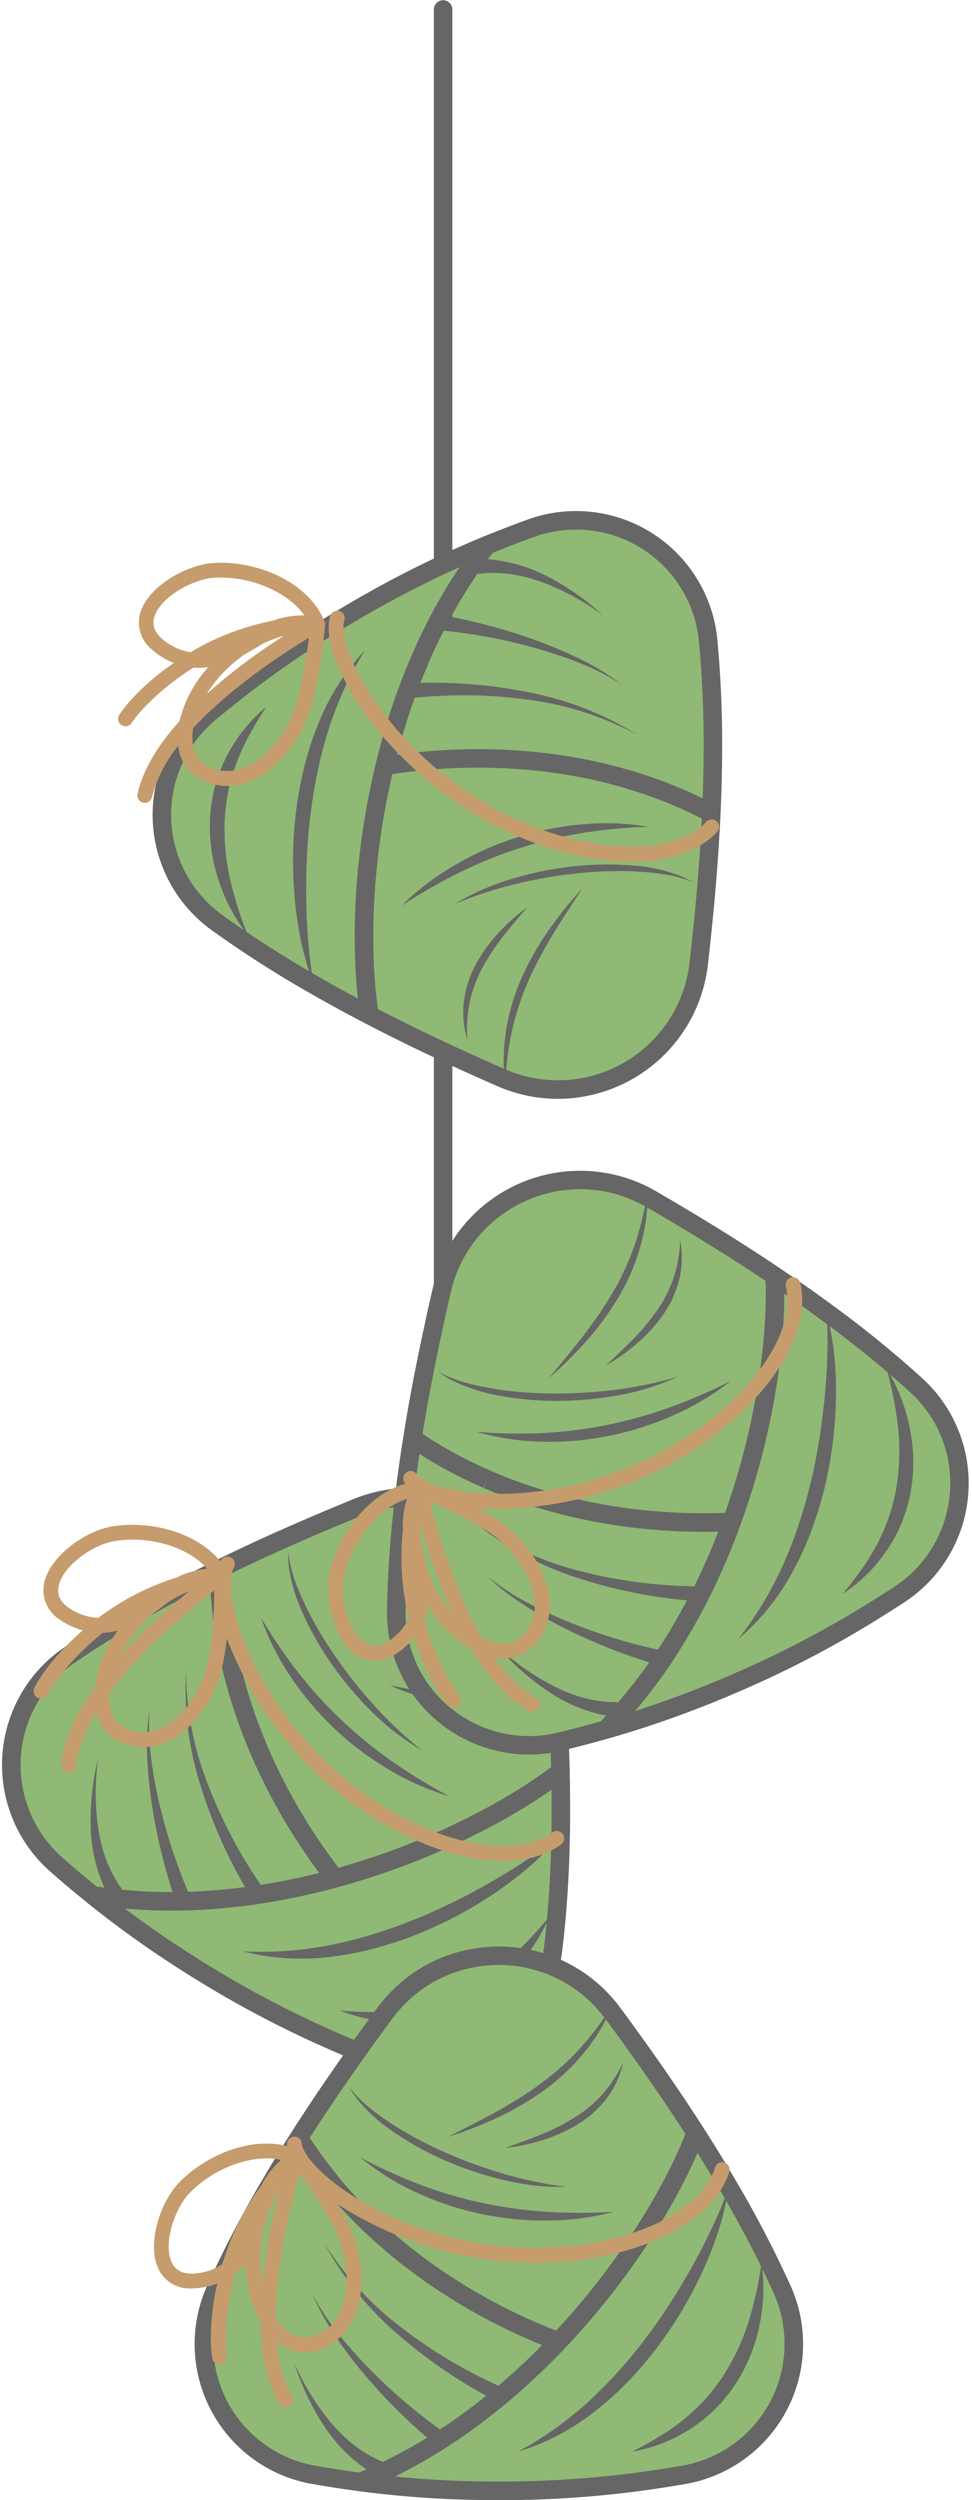
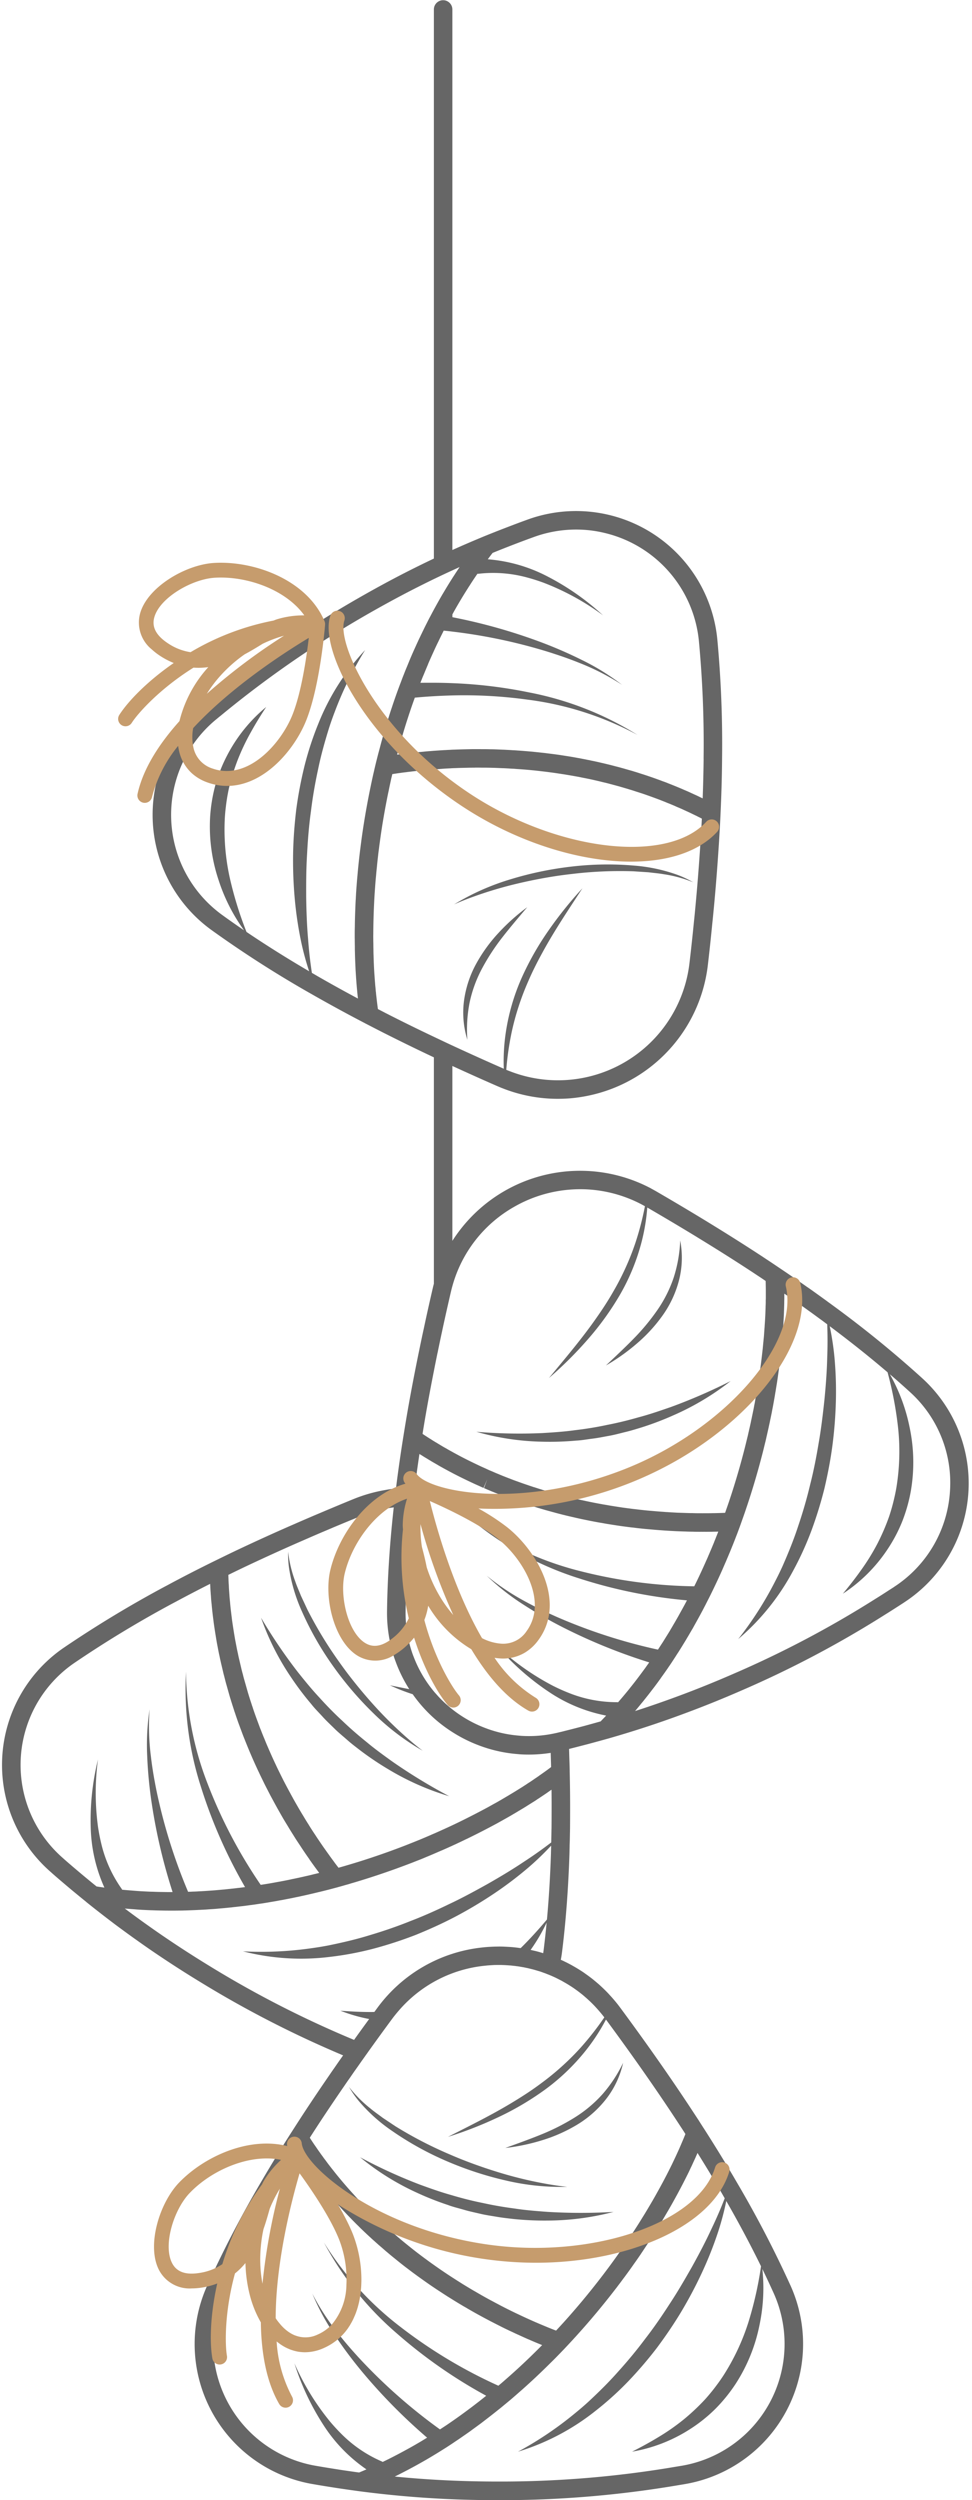
<svg xmlns="http://www.w3.org/2000/svg" height="488.0" preserveAspectRatio="xMidYMid meet" version="1.0" viewBox="-0.4 0.0 189.9 488.0" width="189.9" zoomAndPan="magnify">
  <g id="change1_1">
-     <path d="M178.638,270.415a212.66,212.66,0,0,0-17.43-14.178c-.383-.282-.774-.556-1.157-.846q-1.236-.9-2.495-1.793c-.419-.3-.845-.6-1.272-.9q-2.623-1.843-5.328-3.658c-.716-.485-1.432-.962-2.162-1.446-.513-.34-1.041-.694-1.561-1.034q-5.1-3.33-10.39-6.55l-.007-.007q-4.923-3-9.977-5.936c-.231-.123-.462-.253-.694-.383-.072-.044-.137-.072-.21-.116a27.72,27.72,0,0,0-40.038,18.241c-.607,2.624-1.2,5.256-1.756,7.873-.3,1.381-.586,2.747-.868,4.114q-1.226,5.921-2.256,11.777c-.3,1.72-.585,3.448-.86,5.155q-.683,4.251-1.229,8.444c-.087.694-.173,1.381-.26,2.067,0,.037-.007.058-.007.094-.037.3-.071.594-.106.89a25.718,25.718,0,0,0-3.459.383,27.992,27.992,0,0,0-5.819,1.67q-2.788,1.139-5.538,2.3c-.008.007-.015.007-.022.014-.629.261-1.258.528-1.887.8-1.294.549-2.574,1.106-3.854,1.663q-5.551,2.418-10.924,4.959c-1.583.745-3.152,1.511-4.706,2.27q-4.815,2.364-9.442,4.851l-.08.044a216.286,216.286,0,0,0-19.838,11.979,25.918,25.918,0,0,0-2.284,40.9c.238.209.469.419.708.622,1.07.932,2.14,1.836,3.2,2.725,1.026.853,2.046,1.692,3.072,2.516.521.087,1.041.166,1.576.239-.528-.065-1.055-.152-1.583-.232q2.744,2.2,5.523,4.288,2.138,1.593,4.317,3.137c1.156.824,2.335,1.641,3.521,2.444,2.848,1.93,5.783,3.81,8.849,5.675a203.956,203.956,0,0,0,29.517,14.906l-.006.009c-.614.86-1.222,1.728-1.829,2.588-.376.528-.744,1.063-1.113,1.6-.044.058-.087.123-.131.188-.325.455-.643.918-.961,1.381q-2.32,3.372-4.547,6.745c-.962,1.46-1.909,2.928-2.841,4.388v0q-2.886,4.522-5.546,9.052c-.014.029-.028.05-.043.079a216.213,216.213,0,0,0-10.715,20.547A25.922,25.922,0,0,0,61,483.074c.311.05.622.108.933.159,1.395.239,2.776.455,4.142.665q1.985.293,3.933.557c.492-.2.984-.4,1.475-.622.542-.231,1.084-.463,1.627-.716.188-.079.369-.166.556-.246l.282-.13c.419-.194.833-.4,1.249-.6-.089.043-.176.09-.266.133-.325.159-.651.318-.983.47l-.282.13c-.188.079-.369.166-.557.246-.4.181-.8.361-1.207.535-.137.058-.282.123-.42.181-.491.216-.983.419-1.474.621,5.523.723,10.967,1.215,16.541,1.49,3.435.166,6.927.246,10.512.246a204.446,204.446,0,0,0,34.978-2.936c.361-.058.73-.116,1.091-.181a25.925,25.925,0,0,0,19.311-36.126,213.153,213.153,0,0,0-10.36-19.94c-.239-.412-.485-.824-.723-1.236q-2.787-4.717-5.82-9.441h0s0-.008-.007-.008l-.694-1.084c-.167-.26-.34-.528-.514-.788-.064-.1-.13-.2-.195-.3-.347-.527-.687-1.048-1.034-1.576-4.316-6.543-8.936-13.078-13.729-19.563l-.47-.622-.007-.007c-.05-.065-.094-.116-.144-.181l-.008-.007q-.683-.857-1.41-1.634c-.245-.275-.506-.535-.766-.8q-.423-.423-.867-.825c-.2-.188-.405-.368-.615-.542-.166-.152-.34-.289-.513-.434-.225-.188-.456-.368-.687-.542-.311-.238-.629-.47-.947-.694-.21-.152-.427-.3-.644-.441-.585-.376-1.178-.737-1.786-1.07v-.007c-.064-.044-.129-.072-.2-.109-.448-.238-.9-.47-1.359-.686l-.007-.008q-.553-.259-1.128-.5c-.238-.1-.477-.2-.723-.29h0a26.231,26.231,0,0,0,.529-2.877c.759-6.073,1.214-12.363,1.424-18.833.015-.608.036-1.215.043-1.822.022-.586.036-1.172.044-1.764.014-.478.014-.955.029-1.432.007-.875.014-1.757.014-2.639.022-2.79-.014-5.6-.079-8.444V345.8h.007c-.007-.159-.007-.311-.015-.47-.014-.709-.036-1.417-.057-2.133-.022-.614-.036-1.243-.058-1.872-.014-.456-.036-.9-.058-1.36l.195-.043c.3-.079.608-.152.918-.224q2.061-.51,4.063-1.041c1.3-.347,2.567-.694,3.832-1.048,5.357-1.533,10.548-3.247,15.768-5.213,3.217-1.207,6.456-2.523,9.746-3.955a202.06,202.06,0,0,0,28.123-14.813c.933-.579,1.866-1.179,2.805-1.786.3-.195.622-.391.926-.6A25.922,25.922,0,0,0,178.638,270.415ZM89.807,357.4c-.716.354-1.453.7-2.2,1.049-.1.043-.2.086-.3.13.1-.044.2-.094.3-.138C88.354,358.089,89.084,357.749,89.807,357.4ZM82,360.873c.484-.2.962-.4,1.432-.593-.412.173-.825.347-1.251.52C82.122,360.822,82.057,360.851,82,360.873Zm19.021-9.565c.167-.094.333-.195.492-.3-.21.131-.419.253-.622.384Zm4.969,108.534q-1.143,1.143-2.327,2.263Q104.843,460.985,105.989,459.842Zm.36-112.026c-.109.079-.224.159-.34.231.116-.079.231-.159.34-.238.238-.167.477-.333.715-.506C106.833,347.469,106.6,347.642,106.349,347.816Zm-3.362,2.27c-.145.094-.289.181-.427.267.145-.093.289-.18.427-.274.072-.051.144-.094.217-.138C103.131,349.992,103.059,350.035,102.987,350.086Zm-38.52,15.8a.036.036,0,0,0,.015.029c-.029-.036-.058-.08-.087-.116C64.417,365.825,64.446,365.854,64.467,365.883Zm-.586-.766a.161.161,0,0,0,.037.057,1.071,1.071,0,0,0-.08-.108A.328.328,0,0,0,63.881,365.117ZM21.118,370.4a.31.31,0,0,1-.08-.007l-.658-.087c.217.029.434.058.658.08a1.16,1.16,0,0,0,.152.022A.2.2,0,0,1,21.118,370.4Zm.831.109-.3-.036-.3-.044c.1.008.2.022.3.037l.3.036c.362.043.723.079,1.085.115C22.672,370.582,22.311,370.553,21.949,370.51Zm13.722.578h-.007a2.386,2.386,0,0,0-.239.008H35.31c-.044,0-.08.007-.116.007-.267,0-.535.007-.8.007.268-.007.536-.007.8-.014h.116c.122-.008.245-.008.369-.015.476-.007.954-.022,1.431-.043C36.633,371.059,36.148,371.074,35.671,371.088Zm8.1-.506a2.422,2.422,0,0,1-.4.036c.2-.014.39-.036.585-.057Zm7.042-.889c-.13.022-.267.043-.4.058H50.4l.412-.065c.318-.051.629-.1.947-.152C51.447,369.584,51.128,369.635,50.81,369.693Zm14.235-3.058c-.592.159-1.193.311-1.785.47.6-.159,1.193-.318,1.785-.477Zm2.372-.673c-.311.094-.629.181-.94.268.629-.174,1.265-.369,1.887-.55C68.053,365.774,67.735,365.868,67.417,365.962Zm-4.143,58.749c.156.211.324.421.492.628-.173-.214-.343-.43-.513-.646l.007,0C63.267,424.711,63.267,424.711,63.274,424.711Zm14.26,56.263c.142-.073.285-.145.427-.219-.093.048-.185.1-.279.145C77.633,480.926,77.583,480.948,77.534,480.974Zm.945-.487c.464-.246.923-.5,1.383-.752-.406.222-.81.45-1.219.666C78.589,480.431,78.533,480.457,78.479,480.487Zm7.488-4.38a.007.007,0,0,0-.007.007c-.094.058-.195.123-.3.188-.036.022-.065.044-.1.065-.224.137-.448.282-.68.427q-1.106.693-2.219,1.352c-.615.369-1.236.73-1.865,1.077-.062.035-.127.068-.189.1q1.035-.581,2.054-1.183c.745-.441,1.482-.889,2.22-1.352.231-.145.456-.289.679-.426q1.5-.959,2.969-1.967c-.407.286-.813.561-1.227.827C86.863,475.529,86.415,475.818,85.967,476.107Zm3.27-2.2q1.043-.724,2.066-1.474c-.321.235-.639.473-.962.7C89.976,473.4,89.605,473.65,89.237,473.906Zm3.063-2.2c-.043.033-.088.064-.132.1q1.2-.9,2.382-1.82c-.642.5-1.283.994-1.932,1.485A3.289,3.289,0,0,1,92.3,471.7Zm4.07-3.174c-.277.228-.56.446-.839.67.716-.574,1.43-1.151,2.132-1.739C97.233,467.821,96.8,468.183,96.37,468.53Zm1.8-1.489c-.087.074-.176.144-.263.217q2.784-2.344,5.4-4.821c-1.434,1.352-2.9,2.682-4.411,3.975C98.662,466.622,98.417,466.831,98.171,467.041Zm9.29-8.683c-.39.4-.781.8-1.176,1.189q1.248-1.251,2.455-2.521h0v0C108.321,457.476,107.888,457.917,107.461,458.358Zm19.349-24.816c.108-.177.22-.354.327-.53C127.03,433.188,126.918,433.365,126.81,433.542Zm5.121-9.143q.247-.489.485-.97c-.106.216-.21.432-.323.653C132.041,424.186,131.984,424.294,131.931,424.4Zm3.094-6.784q.189-.468.37-.93C135.275,416.993,135.153,417.3,135.025,417.615Zm-11.351,20.8c-.1.14-.188.279-.285.421v0C123.486,438.694,123.58,438.553,123.674,438.415Zm-12.791,16.294-.465.511c-.144.164-.294.322-.443.482Q110.433,455.208,110.883,454.709Zm-1.895,2.051c.007-.007.014-.007.014-.014q.254-.268.5-.536c-.25.27-.5.539-.756.811h-.006C108.828,456.934,108.908,456.847,108.988,456.76Zm-.249.264c-.275-.1-.559-.213-.837-.32.277.106.558.216.832.316Zm2.7-162.78c-.3-.065-.615-.145-.926-.217.492.116.976.238,1.46.34C111.793,294.331,111.619,294.287,111.439,294.244Zm15.587,32.541c-.42.578-.846,1.156-1.287,1.728-.058.079-.123.159-.188.238.5-.651.99-1.308,1.467-1.974.1-.137.2-.274.3-.412C127.221,326.5,127.127,326.647,127.026,326.785Zm20.612-46.921-.174.759c.058-.253.116-.506.166-.759q.292-1.279.564-2.538C148.021,278.165,147.833,279.011,147.638,279.864Zm1.127-5.343c-.05.282-.108.564-.166.846.058-.282.108-.564.159-.839.043-.216.08-.426.123-.636C148.838,274.1,148.8,274.312,148.765,274.521Zm.2-1.092c-.022.152-.051.3-.08.456q.272-1.453.5-2.863C149.25,271.81,149.112,272.613,148.961,273.429ZM150.8,258.97c-.014.21-.029.427-.051.636.029-.354.051-.7.073-1.048Zm.224-6.528c0-.586,0-1.164-.014-1.735.007.282.014.563.014.853Z" fill="#8fb974" />
-   </g>
+     </g>
  <g id="change1_2">
-     <path d="M41.882,180a212.888,212.888,0,0,0,18.912,12.136c.412.239.83.474,1.242.712q4.765,2.7,9.747,5.291v0c.773.4,1.532.8,2.313,1.193.55.282,1.106.571,1.67.846,7,3.528,14.257,6.9,21.646,10.136l.723.3c.079.036.152.058.231.087a27.7,27.7,0,0,0,37.739-22.6q.466-4.024.861-8.025c.151-1.4.274-2.791.4-4.179.326-3.521.593-7.02.824-10.49.029-.492.066-.976.094-1.468.008-.087.008-.166.015-.253.1-1.663.195-3.326.267-4.967-.2-.105-.4-.207-.6-.313.2.1.4.205.6.31q.251-5.358.3-10.611c0-.032,0-.058,0-.09a216,216,0,0,0-.936-23.154A25.922,25.922,0,0,0,103.2,103.146c-.295.111-.593.216-.888.326-1.33.488-2.635.988-3.924,1.486q-1.867.734-3.688,1.475c-.326.421-.652.841-.97,1.273-.355.471-.71.942-1.055,1.431-.123.163-.237.328-.36.49l-.18.254c-.266.377-.523.76-.784,1.141.056-.081.108-.165.164-.247.2-.3.407-.6.619-.9l.18-.253c.124-.162.237-.328.361-.491.254-.354.515-.712.78-1.064.091-.119.184-.247.274-.366.318-.433.644-.853.969-1.273-5.15,2.122-10.116,4.406-15.087,6.943-3.061,1.565-6.129,3.234-9.239,5.02A204.339,204.339,0,0,0,41.5,138.352c-.285.23-.576.464-.857.7A25.926,25.926,0,0,0,41.882,180Zm29.028,9.7c-.011-.181-.018-.369-.028-.553.028.531.056,1.061.092,1.58.027.31.049.618.072.925-.024-.308-.048-.617-.073-.929C70.953,190.386,70.927,190.051,70.91,189.7Zm.431,5.063c-.032-.273-.064-.547-.089-.824-.026-.219-.045-.441-.065-.663-.044-.425-.081-.854-.116-1.292a.191.191,0,0,1,0-.024.069.069,0,0,0,0,.025c.029.441.072.867.116,1.294.014.224.036.441.065.665q.031.412.086.824c.059.526.122,1.041.187,1.55-.029-.226-.059-.45-.086-.68C71.41,195.351,71.377,195.061,71.341,194.765Zm.218,1.788c.062.471.127.932.2,1.386C71.685,197.487,71.62,197.024,71.559,196.553Zm6.876-47.585.034,0,.014,0-.012,0Zm-1.925.264.228-.033C76.663,149.21,76.585,149.22,76.51,149.232Zm2.929-.386c.264-.032.522-.066.793-.095a2.594,2.594,0,0,1,.27-.029,2.613,2.613,0,0,0-.267.031C79.962,148.782,79.7,148.813,79.439,148.846Zm1.105-.13c.019,0,.035,0,.054-.008.43-.049.88-.091,1.328-.132-.444.043-.89.086-1.329.134A.188.188,0,0,0,80.544,148.716Zm6.233-.51c.216-.012.432-.025.65-.034.034,0,.069,0,.1-.006a.7.7,0,0,1-.1.009C87.208,148.184,86.993,148.2,86.777,148.206Zm1.722-.082c-.077,0-.152.007-.228.01.077,0,.151-.008.228-.01q.941-.04,1.891-.06c.339-.009.682-.012,1.023-.017-.34.006-.683.008-1.02.02C89.757,148.081,89.127,148.1,88.5,148.124Zm47.623,9.354c-.094-.046-.191-.093-.283-.136a.074.074,0,0,1-.018-.009l.015.006C135.931,157.383,136.027,157.432,136.122,157.478Zm-2.213-1.042c.179.081.355.155.522.242l.028.013-.03-.014c-.166-.087-.34-.159-.521-.238-.455-.217-.911-.42-1.38-.608-.127-.058-.259-.113-.386-.169.128.056.258.108.385.167C132.994,156.019,133.453,156.223,133.909,156.436Zm-4.12-1.741c-.12-.047-.241-.1-.363-.143a.192.192,0,0,0-.025-.012l.024.01C129.547,154.6,129.668,154.647,129.789,154.7Zm-6.527-2.284c.363.108.723.227,1.082.346.331.1.653.209.975.316-.323-.107-.645-.215-.975-.314-.362-.123-.716-.239-1.085-.347a1.8,1.8,0,0,0-.2-.058l-.084-.027c.027.008.053.017.081.024C123.13,152.37,123.193,152.392,123.262,152.411Zm-1.825-.536c.189.053.375.111.563.165-.188-.054-.374-.112-.563-.163-.21-.065-.434-.131-.651-.188l-.187-.052.19.051C121.006,151.747,121.226,151.812,121.437,151.875Zm-3.653-.963c.528.122,1.054.254,1.587.4.122.03.247.065.371.1-.125-.032-.251-.065-.373-.095-.527-.145-1.055-.282-1.583-.4-.477-.123-.954-.231-1.424-.34h0Q117.07,150.735,117.784,150.912Zm-1.434-.339c-.553-.129-1.1-.244-1.658-.359l-.084-.018.082.017C115.242,150.325,115.8,150.444,116.35,150.573Zm-5.214-1.028c-.246-.041-.491-.088-.738-.126s-.5-.081-.748-.12c.25.039.5.077.748.117S110.89,149.5,111.136,149.545Zm-3.959-.6-.235-.028c-.353-.045-.7-.085-1.041-.125.345.039.689.079,1.038.123C107.017,148.922,107.1,148.93,107.177,148.94Zm-7.626-.717c.339.023.679.036,1.021.065,1.021.064,2.056.154,3.1.255.2.019.413.045.618.066-.206-.021-.414-.048-.621-.065-1.041-.1-2.075-.188-3.095-.253-.339-.029-.679-.044-1.019-.065-.55-.037-1.084-.065-1.627-.087l-.311-.012.312.011C98.466,148.163,99.005,148.187,99.551,148.223Zm-4.612-.178h0c-.448-.007-.9-.007-1.337-.007h-.066c.022,0,.043,0,.064,0C94.042,148.035,94.492,148.035,94.939,148.045ZM89.905,113.2c-.086.133-.173.264-.258.4.056-.086.109-.175.167-.261C89.844,113.292,89.875,113.248,89.905,113.2Zm-.577.893c-.276.438-.545.88-.814,1.322.238-.389.471-.782.715-1.168C89.261,114.2,89.3,114.147,89.328,114.1Zm-4.313,7.524a.007.007,0,0,0,0-.009c.052-.1.108-.2.163-.311.021-.037.035-.07.055-.107.126-.23.249-.467.378-.708.409-.768.825-1.524,1.252-2.277.349-.626.708-1.249,1.081-1.863.036-.061.075-.121.111-.181q-.608,1.017-1.192,2.046c-.426.753-.842,1.509-1.251,2.277-.129.241-.252.478-.377.709-.551,1.052-1.08,2.114-1.6,3.182.21-.45.426-.89.652-1.327C84.525,122.567,84.77,122.093,85.015,121.619Zm-1.74,3.537q-.544,1.149-1.059,2.308c.162-.363.319-.728.485-1.09C82.887,125.966,83.082,125.562,83.275,125.156Zm-1.561,3.435.067-.15q-.6,1.371-1.156,2.755c.307-.748.615-1.5.932-2.24A3.4,3.4,0,0,1,81.714,128.591Zm-1.95,4.779c.127-.335.264-.664.394-1-.335.853-.667,1.708-.982,2.566C79.369,134.414,79.564,133.886,79.764,133.37Zm-.82,2.188c.038-.108.081-.213.12-.32q-1.248,3.42-2.286,6.871c.57-1.886,1.181-3.77,1.846-5.642C78.727,136.166,78.835,135.862,78.944,135.558Zm-3.2,10.135c.282-1.04.582-2.08.892-3.12Q76.173,144.133,75.747,145.693Zm-.538,2.02c.138-.543.281-1.08.428-1.616q-.459,1.706-.874,3.408h0C74.9,148.906,75.059,148.308,75.209,147.713Zm-.448,1.8c-.065.27-.127.538-.19.808.062-.269.124-.536.188-.807Zm-.554,2.393c.052-.253.112-.5.171-.756-.133.572-.259,1.148-.382,1.724q-.915,4.222-1.558,8.362c.431-2.758.945-5.552,1.556-8.365C74.063,152.556,74.135,152.231,74.207,151.906Zm-2.384,13.681c.045-.371.1-.745.144-1.119-.049.376-.095.753-.14,1.123-.072.514-.137,1.034-.188,1.547s-.107,1.022-.161,1.533c.054-.511.1-1.018.159-1.535S71.753,166.1,71.823,165.587Zm-.933,10.53c.046-.951.107-1.92.177-2.9.016-.218.03-.426.047-.644.037-.515.089-1.035.137-1.554-.065.737-.13,1.475-.183,2.2-.072.983-.13,1.952-.174,2.9-.115,2.147-.166,4.251-.173,6.275-.007.441,0,.86,0,1.287.007.586.014,1.164.029,1.742.007.376.007.752.029,1.128.016.639.04,1.267.067,1.891,0-.064-.006-.126-.009-.189-.023-.562-.049-1.13-.063-1.706-.015-.375-.02-.747-.029-1.126-.013-.575-.021-1.155-.026-1.744,0-.424,0-.848,0-1.282C70.726,180.363,70.781,178.264,70.89,176.117Z" fill="#8fb974" />
-   </g>
+     </g>
  <g id="change2_1">
    <path d="M106.579,431.728c-.26-.021-.52-.036-.78-.057-1.873-.145-3.738-.3-5.582-.586-2.111-.275-4.215-.629-6.29-1.092-1.648-.325-3.282-.73-4.894-1.178-.434-.123-.86-.246-1.294-.376-2.054-.571-4.056-1.287-6.066-2.017a100.261,100.261,0,0,1-11.726-5.357,50.016,50.016,0,0,0,11.075,6.911,56.927,56.927,0,0,0,6.109,2.415c1.027.39,2.1.629,3.153.94s2.125.528,3.195.781,2.155.4,3.232.585,2.176.3,3.26.427a58.788,58.788,0,0,0,6.565.3,51.431,51.431,0,0,0,12.934-1.692A107.863,107.863,0,0,1,106.579,431.728Z" fill="#666" />
  </g>
  <g id="change2_2">
    <path d="M74.371,413.365c-.788-.6-1.619-1.157-2.379-1.8a24.562,24.562,0,0,1-4.214-4.237,19.658,19.658,0,0,0,1.836,2.661c.007.007.014.014.014.021a32.426,32.426,0,0,0,6.6,5.936,60.585,60.585,0,0,0,10.635,5.878A66.958,66.958,0,0,0,98.4,425.6a47.221,47.221,0,0,0,12.03,1.243c-1.323-.137-2.639-.325-3.94-.556a79.333,79.333,0,0,1-7.808-1.786q-4.481-1.279-8.814-2.986-1.225-.489-2.429-1.012a78.54,78.54,0,0,1-10.591-5.488Z" fill="#666" />
  </g>
  <g id="change2_3">
    <path d="M112.558,414.587a20.818,20.818,0,0,0,5.639-5.119,17.81,17.81,0,0,0,3.145-6.839,27.035,27.035,0,0,1-4.027,6.124,25.119,25.119,0,0,1-5.53,4.612,42.221,42.221,0,0,1-6.507,3.282c-.521.217-1.041.42-1.569.622-1.771.687-3.571,1.323-5.386,1.988a39.337,39.337,0,0,0,7.338-1.554A30.341,30.341,0,0,0,112.558,414.587Z" fill="#666" />
  </g>
  <g id="change2_4">
    <path d="M60.435,332.643c.675.868,1.464,1.628,2.2,2.442s1.542,1.556,2.324,2.329,1.634,1.459,2.456,2.18c.821.737,1.7,1.391,2.564,2.06a58.483,58.483,0,0,0,5.453,3.666,51.519,51.519,0,0,0,11.928,5.28,107.99,107.99,0,0,1-11.011-6.7c-.212-.153-.426-.3-.637-.455-1.525-1.1-3.035-2.2-4.463-3.4-1.661-1.333-3.274-2.729-4.806-4.2-1.239-1.135-2.424-2.33-3.568-3.551-.306-.331-.607-.658-.91-.994-1.457-1.556-2.8-3.208-4.133-4.877a100.37,100.37,0,0,1-7.231-10.673A50.035,50.035,0,0,0,56.473,327.4,56.854,56.854,0,0,0,60.435,332.643Z" fill="#666" />
  </g>
  <g id="change2_5">
    <path d="M56.081,306.134a32.41,32.41,0,0,0,2.552,8.5,60.475,60.475,0,0,0,6.029,10.55,66.833,66.833,0,0,0,7.894,9.223,47.2,47.2,0,0,0,9.629,7.317c-1.058-.805-2.085-1.65-3.076-2.524a79.258,79.258,0,0,1-5.741-5.585q-3.16-3.421-5.976-7.133-.793-1.054-1.549-2.127a78.513,78.513,0,0,1-6.194-10.2l-1.261-2.7c-.361-.922-.782-1.83-1.1-2.775a24.593,24.593,0,0,1-1.4-5.81,19.8,19.8,0,0,0,.186,3.228A.047.047,0,0,1,56.081,306.134Z" fill="#666" />
  </g>
  <g id="change2_6">
    <path d="M179.855,269.082a213.913,213.913,0,0,0-17.575-14.3l-.463-.34c-.224-.159-.455-.325-.7-.513-.832-.6-1.67-1.208-2.494-1.793-.405-.3-.817-.579-1.23-.868l-.072-.043c-1.757-1.237-3.542-2.466-5.306-3.644a.2.2,0,0,0-.044-.036h-.007c-.723-.485-1.431-.969-2.169-1.453l-.528-.347c-.347-.232-.7-.47-1.048-.694-3.275-2.14-6.76-4.338-10.36-6.536-.022-.014-.051-.036-.08-.051-3.21-1.959-6.579-3.961-10.071-5.986-.209-.116-.419-.231-.607-.34-.072-.036-.137-.072-.217-.115-.029-.015-.051-.036-.079-.051A29.6,29.6,0,0,0,87.98,242.2V208.063c2.8,1.287,5.7,2.589,8.726,3.912l.687.289c.109.05.21.087.311.123a29.313,29.313,0,0,0,10.852,2.089c.773,0,1.547-.029,2.328-.087a30.022,30.022,0,0,0,5.69-1.026A29.528,29.528,0,0,0,137.9,188.312c.326-2.783.615-5.5.86-8.039.123-1.128.225-2.242.333-3.355l.079-.853c.3-3.275.572-6.724.825-10.548l.094-1.425a2.016,2.016,0,0,0,.007-.2l.007-.087c.1-1.67.2-3.34.268-4.988V158.8c.166-3.578.274-7.164.3-10.736v-.05a219.488,219.488,0,0,0-.939-23.323,27.732,27.732,0,0,0-37.168-23.237l-.875.318c-1.337.492-2.653,1-3.962,1.5-1.243.485-2.458.969-3.673,1.461l-.043.021H94.01c-2.039.846-4.049,1.706-6.03,2.6V1.807a1.808,1.808,0,0,0-3.615,0V109.024c-1.865.882-3.716,1.793-5.574,2.74-3.029,1.547-6.159,3.253-9.312,5.061-1.351.773-2.682,1.561-4,2.349l-.007.008c-.405.238-.8.477-1.2.723a207.123,207.123,0,0,0-23.909,17.04l-.1.079c-.26.21-.52.427-.781.637a27.738,27.738,0,0,0,1.338,43.8A215.661,215.661,0,0,0,59.885,193.7l1.259.716c3.123,1.771,6.4,3.557,9.738,5.292.022.014.051.029.072.043l.947.485c.456.238.911.47,1.374.708l.282.145c.47.238.94.484,1.395.708,3.03,1.526,6.153,3.051,9.413,4.584v44.188c-.072.275-.144.557-.209.838-.7,3.022-1.258,5.531-1.757,7.9-.3,1.338-.571,2.661-.846,3.984l-.029.152c-.817,3.94-1.583,7.924-2.27,11.835-.3,1.728-.585,3.463-.86,5.176-.434,2.7-.839,5.473-1.237,8.5l-.2,1.584c-.73.065-1.453.166-2.14.3a29.7,29.7,0,0,0-6.2,1.779c-1.865.759-3.709,1.532-5.553,2.306-.043.014-.079.036-.115.05l-1.8.76c-1.273.542-2.531,1.084-3.789,1.633l-.079.037C53.7,298.955,50,300.633,46.3,302.375c-1.583.745-3.145,1.511-4.728,2.284-3.217,1.577-6.42,3.218-9.457,4.859l-.13.065a220.717,220.717,0,0,0-20,12.081,27.717,27.717,0,0,0-2.451,43.747l.217.195c.166.152.339.3.491.434,1.078.94,2.162,1.85,3.232,2.754.983.81,1.952,1.612,2.935,2.4a.007.007,0,0,0,.007.008c.044.043.094.086.145.13,1.822,1.46,3.694,2.913,5.574,4.33,1.489,1.106,2.957,2.177,4.352,3.16,1.135.809,2.328,1.641,3.55,2.465,2.863,1.938,5.777,3.81,8.929,5.726a207.137,207.137,0,0,0,27.668,14.17l-.521.738c-.376.527-.744,1.062-1.113,1.6-.043.065-.094.131-.13.188-.333.463-.651.933-.976,1.41-1.6,2.321-3.138,4.6-4.569,6.774-.964,1.46-1.906,2.928-2.842,4.388,0,.007-.011.012-.015.019-1.916,3-3.794,6.068-5.612,9.164l-.025.046a219.03,219.03,0,0,0-10.791,20.7,27.731,27.731,0,0,0,20.669,38.653l.918.157c1.405.24,2.8.458,4.183.671,1.322.195,2.63.383,3.93.556a.32.32,0,0,0,.033.007c5.608.734,11.066,1.226,16.688,1.5,3.4.164,6.967.248,10.6.248a207.1,207.1,0,0,0,35.261-2.958l.089-.014c.343-.055.69-.11,1.031-.172a27.732,27.732,0,0,0,20.646-38.648,215.326,215.326,0,0,0-10.445-20.1l-.73-1.25c-1.844-3.12-3.813-6.316-5.855-9.5-.006-.01-.016-.017-.023-.027s-.013-.023-.02-.033l-.658-1.027c-.166-.275-.347-.55-.513-.8l-1.244-1.895c-4.1-6.217-8.61-12.644-13.794-19.664l-.47-.622a.8.8,0,0,1-.065-.08l-.1-.13c-.015-.014-.029-.036-.044-.05-.462-.579-.961-1.15-1.453-1.678-.267-.3-.549-.585-.831-.867-.3-.3-.622-.6-.918-.875-.217-.2-.434-.4-.658-.578-.138-.123-.275-.239-.419-.355l-.123-.1c-.246-.209-.507-.412-.745-.593-.333-.253-.673-.5-.991-.723-.216-.159-.448-.318-.723-.5-.643-.412-1.221-.759-1.764-1.062-.1-.065-.2-.116-.347-.195-.441-.239-.889-.47-1.337-.68a.823.823,0,0,0-.109-.058c-.18-.079-.361-.166-.542-.246.1-.513.181-1.034.246-1.561.737-5.885,1.215-12.276,1.439-19.014l.014-.615c.007-.412.022-.817.022-1.178.029-.6.043-1.2.051-1.779.007-.246.007-.484.014-.723s.007-.47.015-.752c.007-.875.014-1.757.014-2.646.014-2.545-.007-5.249-.08-8.459v-.267c-.007-.094-.007-.188-.007-.239-.014-.694-.036-1.388-.065-2.154l-.051-1.764c1.273-.318,2.524-.644,3.774-.969,1.295-.347,2.567-.694,3.832-1.048.007,0,.014-.007.022-.007h.007c5.458-1.562,10.664-3.283,15.905-5.264,3.2-1.2,6.514-2.537,9.833-3.983A203.561,203.561,0,0,0,172.5,315.164c.948-.585,1.888-1.193,2.835-1.8l.245-.159c.232-.152.478-.3.709-.463a27.727,27.727,0,0,0,3.564-43.66ZM99.042,106.645c1.279-.5,2.581-.99,3.911-1.482l.875-.318a24.177,24.177,0,0,1,8.4-1.482,23.609,23.609,0,0,1,5.48.658,24.082,24.082,0,0,1,18.428,21.024,215.024,215.024,0,0,1,.925,23.019.13.13,0,0,0,.008.051c-.029,2.545-.094,5.126-.188,7.721-.087-.043-.174-.087-.26-.123-.008-.007-.015-.014-.022-.014a.514.514,0,0,1-.058-.022c-.441-.224-.882-.434-1.33-.629-.145-.072-.3-.145-.456-.21l-.079-.036c-.47-.224-.947-.434-1.424-.629-.311-.144-.622-.274-.955-.412s-.65-.275-.947-.39c-.412-.166-.824-.333-1.243-.492-.015-.007-.037-.021-.058-.029h-.008l-.043-.021c-.289-.116-.586-.225-.882-.326-.448-.173-.911-.34-1.373-.506q-.781-.282-1.562-.542l-.007-.007c-.094-.029-.188-.058-.275-.087-.34-.116-.672-.224-.99-.318-.377-.123-.752-.253-1.128-.362-.015-.007-.066-.021-.087-.028l-.246-.073-.043-.014c-.008,0-.008,0-.015-.008-.347-.108-.7-.2-1.048-.3-.137-.036-.268-.08-.405-.116-.2-.058-.39-.116-.578-.166a.472.472,0,0,0-.1-.029l-.708-.195c-.246-.065-.5-.13-.709-.181-.556-.152-1.1-.289-1.619-.412-.492-.123-.976-.231-1.446-.34q-.867-.206-1.713-.369l-.123-.029a4.763,4.763,0,0,0-.47-.093c-.333-.073-.665-.138-.991-.2l-.224-.043-.217-.043c-.086-.015-.173-.037-.26-.051s-.181-.029-.268-.043c-.614-.116-1.221-.225-1.821-.319l-.969-.151-.55-.087c-.484-.072-.954-.137-1.438-.2l-.232-.029c-.093-.014-.188-.021-.339-.043l-.29-.036c-.419-.051-.831-.108-1.207-.145-.463-.05-.911-.1-1.352-.144a1.28,1.28,0,0,0-.239-.022c-.079-.014-.151-.022-.231-.029-.188-.022-.376-.036-.557-.051-.253-.021-.491-.043-.722-.064l-.565-.044c-.151-.014-.3-.029-.448-.036-.282-.022-.556-.043-.824-.058-.246-.022-.492-.036-.737-.05l-.318-.015c-.282-.022-.564-.036-.839-.051L98,146.329h-.08l-.55-.022-1.048-.043c-.217-.007-.433-.014-.658-.014s-.462-.008-.687-.015c-.462-.007-.932-.007-1.337-.007h-.007c-.3-.007-.607-.007-.911-.007h-.47c-.318,0-.636.007-.954.014l-.948.022c-.65.014-1.286.036-1.9.058-.159.007-.311.007-.47.014s-.3.022-.463.029h-.036c-.036,0-.079.007-.123.007-.188.007-.375.015-.556.029s-.383.015-.579.029c-.347.022-.7.043-1.1.072-.253.015-.513.037-.759.051-.209.014-.419.036-.607.051-.528.036-1.041.079-1.5.13H82.24l-.224.021-.7.065c-.311.029-.614.066-.918.1a.108.108,0,0,0-.05.007c-.058.007-.116.007-.174.014l-.173.022c-.536.058-1.063.123-1.584.188l-.13.022h-.043c-.022,0-.044.007-.065.007l-.571.072-.058.008c-.123.014-.239.028-.362.05.029-.13.065-.26.1-.383.043-.181.093-.354.144-.535.181-.658.361-1.316.55-1.974.072-.267.151-.535.231-.8.332-1.157.687-2.3,1.055-3.427.123-.383.246-.766.376-1.142.318-.969.658-1.923,1-2.87,1.236-.116,2.48-.21,3.723-.282,1.208-.073,2.408-.116,3.615-.152a90.621,90.621,0,0,1,14.683.824.162.162,0,0,1,.058.007,61.645,61.645,0,0,1,21.422,6.876,62.226,62.226,0,0,0-21.169-8.293,91.528,91.528,0,0,0-14.994-1.807c-1.2-.051-2.407-.08-3.615-.08-.882-.007-1.757,0-2.631.008a2.949,2.949,0,0,1,.13-.326c.137-.354.275-.708.426-1.055s.29-.694.434-1.042q.251-.6.5-1.192a.29.29,0,0,0,.022-.073c.195-.462.4-.925.607-1.381.159-.361.325-.722.492-1.084a.063.063,0,0,1,.021-.043v-.008c.29-.636.586-1.272.9-1.894.029-.072.065-.144.1-.217.072-.151.145-.3.217-.448.224-.455.448-.9.672-1.352.015-.029.029-.05.044-.079a.026.026,0,0,0,.021.007l.008.007c.549.058,1.106.116,1.655.188a105.864,105.864,0,0,1,16.289,3.239c1.243.354,2.487.723,3.716,1.135q2.526.813,4.981,1.807a46.033,46.033,0,0,1,8.17,4.215,45.6,45.6,0,0,0-7.874-4.865,84.8,84.8,0,0,0-8.538-3.673,109.024,109.024,0,0,0-16.744-4.67v-.542c.072-.138.145-.275.224-.42s.152-.275.232-.412c0-.007.007-.007.007-.014.347-.615.7-1.222,1.063-1.83.072-.122.144-.238.216-.361.34-.564.687-1.128,1.049-1.7.05-.087.108-.173.166-.26.13-.21.26-.42.405-.629.3-.485.622-.969.94-1.446.194-.288.388-.575.589-.863a1.46,1.46,0,0,0,.264-.006,25.22,25.22,0,0,1,9.589.773c1.026.277,2.049.607,3.051.974a48.923,48.923,0,0,1,11.637,6.375,49.587,49.587,0,0,0-11.065-7.7A30.344,30.344,0,0,0,94.9,109.164c.072-.1.15-.2.221-.3l.065-.087c.217-.289.434-.571.651-.853Q97.423,107.274,99.042,106.645ZM70.195,164.078l-.021.195c-.051.362-.1.716-.138,1.063-.072.542-.144,1.084-.2,1.6q-.1.878-.195,1.778c-.073.7-.138,1.41-.2,2.119-.073.744-.131,1.5-.189,2.255-.021.246-.036.5-.05.745-.043.585-.072,1.171-.1,1.735-.015.152-.022.311-.029.463-.022.405-.037.809-.051,1.214-.051,1.186-.087,2.408-.1,3.644-.015.5-.022,1-.022,1.5v.318c0,.188,0,.376.007.557v.441c.008.3.008.592.015.882s0,.585.007.874l.007.261c0,.079.007.159.007.231.008.224.008.434.015.629.014.477.029.94.051,1.4l.021.441c0,.108.007.224.015.332.007.34.029.68.05.991.022.332.037.658.066.983a1.209,1.209,0,0,0,.007.159c.029.361.058.73.079,1.092l.007.086c.008.036.008.073.015.109.029.434.072.853.108,1.222.015.238.044.462.066.7l.021.217q.033.292.065.585v.008c-2.255-1.208-4.468-2.422-6.593-3.63l-1.251-.715c-.388-.223-.768-.448-1.153-.672q-.49-3.213-.726-6.426c-.249-2.8-.348-5.6-.386-8.4-.012-2.794,0-5.593.176-8.378.144-2.784.367-5.562.752-8.318.334-2.759.811-5.5,1.4-8.216.556-2.72,1.312-5.4,2.137-8.054q.495-1.534,1.072-3.041a68.785,68.785,0,0,1,5.975-12.174,45.7,45.7,0,0,0-9.167,14.44,61.387,61.387,0,0,0-2.682,8.208,79.218,79.218,0,0,0-1.605,8.474c-.338,2.853-.562,5.716-.614,8.588a84.006,84.006,0,0,0,.3,8.588,72.882,72.882,0,0,0,1.237,8.485,54.7,54.7,0,0,0,1.594,5.913c-4.325-2.529-8.421-5.1-12.236-7.677a71.313,71.313,0,0,1-3.3-10.71,43.677,43.677,0,0,1-.935-11.533c.041-.641.092-1.278.171-1.924a37.646,37.646,0,0,1,.609-3.776A42.3,42.3,0,0,1,46,148.433a42.939,42.939,0,0,1,2.661-5.6c.9-1.635,1.9-3.24,2.947-4.842a30.39,30.39,0,0,0-7.666,9.519,29.6,29.6,0,0,0-2.286,5.805,31.212,31.212,0,0,0-1.008,6.188,32.939,32.939,0,0,0,1.659,12.286,34.987,34.987,0,0,0,4.977,9.8q-2.238-1.523-4.342-3.048A24.124,24.124,0,0,1,41.8,140.444c.007,0,.007-.007.014-.007.239-.2.485-.405.723-.6l.116-.087a204.123,204.123,0,0,1,21.313-15.406q1.356-.846,2.74-1.685,2.245-1.367,4.569-2.7c3.1-1.778,6.189-3.456,9.168-4.981q1.962-1,3.925-1.952c1.2-.578,2.408-1.149,3.615-1.7.47-.217.94-.434,1.41-.643-.051.072-.094.144-.137.209-.333.5-.644.969-.933,1.425-.116.173-.231.347-.34.52v.007c-.036.051-.065.1-.1.152-.448.709-.889,1.417-1.316,2.14-.058.087-.108.181-.159.268-.383.629-.752,1.265-1.113,1.908-.311.55-.615,1.106-.926,1.67v.008c-.115.209-.231.426-.347.643l-.383.723-.21.39c-.014.037-.036.073-.05.1-.123.238-.239.47-.355.7-.245.484-.491.969-.723,1.46-.108.21-.2.412-.3.615-.108.224-.224.455-.325.679-.166.34-.333.68-.485,1.027-.13.275-.26.557-.383.839-.086.18-.166.368-.253.556q-.6,1.323-1.149,2.675c-.152.376-.3.738-.456,1.106s-.3.738-.441,1.107c-.166.405-.325.817-.477,1.229s-.311.809-.463,1.221c-.224.6-.441,1.2-.657,1.808-.268.766-.536,1.54-.789,2.321a.236.236,0,0,0-.029.072c-.18.542-.361,1.092-.527,1.641-.043.137-.094.282-.138.427v.007c-.115.354-.224.716-.332,1.077-.188.629-.376,1.258-.557,1.887-.043.152-.086.3-.13.448-.159.564-.318,1.121-.463,1.685s-.3,1.128-.455,1.7c-.051.209-.109.419-.159.629-.109.434-.224.86-.325,1.294a.04.04,0,0,1-.008.029c-.058.246-.115.484-.173.73s-.109.477-.159.708c-.16.651-.3,1.309-.441,1.96-.1.477-.2.954-.3,1.439C71.236,157.289,70.651,160.694,70.195,164.078Zm6.362,34.478c-.455-.224-.9-.455-1.352-.686l-.289-.145c-.455-.238-.9-.47-1.352-.7l-.123-.065h-.007c-.065-.478-.13-.984-.195-1.526-.022-.166-.044-.34-.058-.513-.015-.123-.029-.246-.043-.362-.008-.065-.015-.13-.022-.195a.2.2,0,0,1-.007-.065c-.022-.166-.036-.325-.051-.491,0-.029-.007-.058-.007-.095s-.014-.086-.022-.13c-.014-.137-.029-.289-.043-.484s-.036-.405-.058-.607-.036-.412-.051-.622a1.011,1.011,0,0,0-.014-.137v-.008c-.015-.188-.029-.383-.044-.571l-.065-.932c-.086-1.2-.137-2.451-.173-3.774-.015-.261-.015-.521-.022-.774v-.3c-.007-.29-.014-.571-.014-.853s-.008-.564-.015-.846v-.434c-.007-.166-.007-.34-.007-.521,0-.1,0-.209.007-.325.007-2.133.065-4.215.167-6.2.043-.932.1-1.887.173-2.856a.124.124,0,0,1,.007-.05c.022-.4.058-.8.087-1.2.036-.449.08-.89.123-1.338.043-.52.094-1.048.152-1.569.058-.629.123-1.25.195-1.872l.043-.369c.022-.224.051-.455.08-.687,0-.021.007-.043.007-.065.022-.137.036-.274.058-.419s.036-.3.058-.456c.029-.253.065-.506.1-.759.043-.318.087-.636.13-.947.087-.629.181-1.258.275-1.887q.444-2.841,1-5.668c.108-.564.224-1.128.347-1.684.072-.376.151-.752.231-1.128.087-.4.173-.795.26-1.2.051-.232.109-.463.167-.694a.139.139,0,0,1,.014-.051c.015-.065.029-.137.043-.2.138-.022.275-.044.42-.065l.441-.065c.224-.037.448-.066.672-.095.289-.043.579-.079.868-.115h.014c.036-.007.065-.007.108-.015H78.8a.147.147,0,0,1,.058-.007c.174-.022.347-.05.528-.072a.491.491,0,0,1,.1-.007c.138-.022.282-.036.42-.051.166-.022.339-.043.513-.058.029-.007.065-.007.094-.014.007,0,.065-.008.1-.015a1.378,1.378,0,0,0,.239-.021c.043-.008.086-.008.13-.015.217-.029.434-.05.665-.072.3-.029.614-.058.94-.087.029,0,.065-.007.094-.007l1.684-.13.651-.051h.007l1.439-.108c.087-.008.173-.008.26-.015l.441-.022c.094-.007.188-.007.275-.014.072,0,.152-.007.181-.007s.072-.007.108-.007c.087-.008.166-.015.253-.015.188-.014.383-.014.593-.021.615-.029,1.236-.044,1.865-.058l.926-.022c.311,0,.629-.007.954-.007.137-.008.275-.008.412-.008.282,0,.571,0,.882.008.427,0,.861,0,1.294.007s.868.022,1.3.029l1.561.065h.087c.521.022,1.041.05,1.576.087l.405.021c.1,0,.195.008.3.015s.21.022.326.029c.426.029.86.058,1.316.094.527.036,1.1.087,1.735.151.571.051,1.135.116,1.756.188.384.044.767.087,1.157.138l.239.029c.137.021.274.036.412.058l.18.021.637.087.737.109c.181.029.354.057.535.079.152.029.311.051.463.072s.325.051.492.08c.585.094,1.164.195,1.756.3.029.007.065.014.1.021a.083.083,0,0,1,.043.008,1.962,1.962,0,0,1,.21.036.068.068,0,0,1,.036.007.376.376,0,0,0,.087.014h.014c.231.044.47.087.7.138s.47.094.709.144a.361.361,0,0,1,.086.015.376.376,0,0,1,.087.014c.036.007.065.015.094.022l.116.021.173.037c.535.108,1.078.224,1.627.354h.007c.145.036.29.065.434.1.21.051.427.1.651.159.108.029.217.051.325.08a.029.029,0,0,1,.022.007c.123.029.246.058.376.087.368.087.752.18,1.156.3h.008a3.337,3.337,0,0,1,.332.087c.109.029.217.058.333.087l.716.195c.2.05.4.108.628.181h.015c.224.065.456.13.672.2h.007c.225.065.449.13.673.2.029.007.087.029.108.036l.275.08.044.014c.346.1.694.217,1.077.34l.007.007c.318.094.629.2.94.3l.282.087c1.229.419,2.451.86,3.622,1.308.014.008.036.015.05.022s.037.015.058.022c.275.108.557.217.839.332.13.058.26.109.4.167.073.029.145.058.225.086l.217.087c.152.065.31.13.47.195.007,0,.007.008.014.008.282.115.549.231.824.361a.4.4,0,0,1,.08.036c.217.087.426.174.643.268s.456.2.687.311l.123.057c.1.044.2.087.3.138a.754.754,0,0,0,.109.05c.427.188.853.391,1.272.6.051.022.094.044.138.065.144.073.289.138.441.21l.267.13a.283.283,0,0,0,.065.036c.022.015.044.022.065.037.261.123.513.253.766.383-.028.506-.05,1.012-.079,1.518-.043.752-.087,1.5-.137,2.234,0,.065-.008.13-.008.195l-.086,1.28-.015.275c-.253,3.781-.52,7.193-.817,10.439l-.079.853c-.1,1.092-.2,2.191-.325,3.319-.247,2.545-.536,5.227-.861,7.989A25.867,25.867,0,0,1,98.984,209a1.186,1.186,0,0,1-.145-.05l-.328-.139a57.39,57.39,0,0,1,1.035-7.245,49.82,49.82,0,0,1,1.316-4.924,51.019,51.019,0,0,1,1.907-5.029c.808-1.889,1.735-3.73,2.729-5.542.688-1.27,1.412-2.52,2.161-3.758,1.822-3.013,3.793-5.954,5.733-8.935a75.91,75.91,0,0,0-6.679,8.319,56.093,56.093,0,0,0-5.272,9.345,41.325,41.325,0,0,0-3,10.325,38.3,38.3,0,0,0-.418,7.235c-3.507-1.536-6.838-3.045-10.042-4.525-1.229-.571-2.429-1.142-3.615-1.706C81.683,201.1,79.088,199.836,76.557,198.556Zm6.261,77.337c.477-2.733,1-5.5,1.547-8.271.224-1.15.456-2.307.694-3.456l.036-.145c.268-1.315.543-2.624.832-3.962.5-2.349,1.056-4.836,1.75-7.836.094-.391.187-.781.3-1.172A25.6,25.6,0,0,1,100.1,235.529a25.876,25.876,0,0,1,8.647-3.065,26.23,26.23,0,0,1,5.061-.333,25.8,25.8,0,0,1,11.271,3.022c.05.029.1.051.159.08a.493.493,0,0,0,.079.05l.282.158a57.424,57.424,0,0,1-1.839,7.083,49.92,49.92,0,0,1-1.86,4.746,50.9,50.9,0,0,1-2.458,4.784c-1.014,1.786-2.142,3.512-3.332,5.2-.826,1.185-1.686,2.345-2.568,3.492-2.148,2.79-4.437,5.491-6.7,8.236a75.643,75.643,0,0,0,7.568-7.518,55.98,55.98,0,0,0,6.286-8.7,41.383,41.383,0,0,0,4.139-9.924,38.442,38.442,0,0,0,1.225-7.146c3.345,1.939,6.627,3.891,9.76,5.8.029.022.058.036.087.058,3.593,2.19,7.07,4.381,10.338,6.521.34.217.68.448,1.02.672l.535.354c.462.3.925.615,1.381.926.007.144.014.289.014.434l.007.289v.115c.015.521.015,1.042.015,1.569v.832c0,.181-.007.369-.015.549v.116c0,.21,0,.412-.007.622-.007.1-.007.209-.014.318s-.008.224-.008.34l-.043,1.207c-.029.658-.065,1.323-.116,2.024v.015c-.014.151-.022.3-.029.462s-.029.326-.036.492c0,.022-.007.051-.007.08-.022.347-.051.686-.072,1.033s-.058.658-.094,1l-.007.109c-.051.513-.1,1.033-.152,1.554l-.008.123c-.036.238-.057.484-.086.723l-.065.564c-.051.441-.1.882-.16,1.33l-.021.174c-.13,1.012-.275,2.031-.427,3.043l-.253,1.583L147.4,271.9c-.065.4-.137.8-.217,1.2-.022.144-.05.3-.079.448a.209.209,0,0,0-.007.065l-.044.239-.065.318a.429.429,0,0,0-.022.1c-.043.239-.087.484-.137.737-.108.528-.217,1.056-.347,1.663-.015.073-.022.145-.058.275-.05.253-.108.506-.159.766-.08.376-.166.752-.253,1.135-.051.2-.094.405-.137.615a.093.093,0,0,0-.015.043c-.051.239-.108.477-.159.716-.05.217-.108.434-.159.643,0,.008-.022.08-.022.087l-.3,1.229c-.94,3.753-2.032,7.454-3.225,11l-.289.838c-.123.347-.238.687-.354,1.013l-.087.253h-.007c-.658.028-1.367.05-2.14.065h-.224c-.094,0-.2.007-.261.007-.513.007-1.033.014-1.576.007a2.085,2.085,0,0,0-.209.007c-.036,0-.08-.007-.116-.007h-.087c-.549.007-1.12,0-1.771-.022-.354,0-.708-.007-1.084-.021h-.044c-.116-.008-.231-.008-.354-.015l-1.374-.043c-.325-.015-.679-.036-1.055-.058-.333-.014-.658-.036-.94-.058-.1-.014-.195-.007-.289-.014l-.528-.044-.333-.021c-.607-.044-1.221-.094-1.858-.152-.607-.051-1.214-.1-1.843-.174-.42-.043-.839-.094-1.323-.152-.412-.043-.832-.093-1.294-.159-.275-.029-.55-.072-.825-.108l-.441-.058c-.527-.079-1.063-.159-1.641-.253-.506-.079-1.019-.159-1.554-.26l-.391-.065c-.195-.029-.4-.065-.614-.109-.947-.166-1.952-.368-2.986-.585l-.116-.029c-.52-.109-1.048-.217-1.576-.347l-.086-.022a3.518,3.518,0,0,1-.369-.087l-.138-.029c-.18-.043-.368-.086-.549-.13l-.3-.072c-.109-.029-.218-.058-.326-.08l-.231-.057-1.316-.34-.145-.044a.614.614,0,0,0-.108-.028c-.4-.109-.817-.225-1.237-.34-.563-.152-1.135-.326-1.706-.5-.036-.007-.079-.022-.115-.029a1.3,1.3,0,0,1-.225-.065c-.036-.015-.072-.029-.115-.043l-.2-.058c-.391-.123-.789-.246-1.179-.376a.7.7,0,0,0-.137-.036,2.22,2.22,0,0,1-.282-.094l-.13-.044c-.181-.058-.362-.115-.543-.18-.036-.015-.072-.022-.108-.037l-.933-.318c-.318-.108-.636-.224-.961-.34l-.413-.151c-.289-.1-.578-.2-.867-.319-.036-.014-.072-.028-.116-.043-.151-.058-.311-.123-.462-.181a.27.27,0,0,0-.08-.028c-.108-.044-.224-.087-.34-.131l-.99-.39c-.1-.043-.2-.087-.3-.123l-.412-.174q-.6-.238-1.171-.5c-.058-.022-.087-.037-.152-.058l-.079-.036c-.08-.036-.152-.065-.232-.094-.267-.116-.52-.232-.78-.355l-.2-.094c-.4-.173-.8-.354-1.178-.535-1.273-.6-2.393-1.149-3.434-1.691a.008.008,0,0,1-.008-.008l-.13-.065c-.376-.195-.744-.4-1.171-.629-.159-.079-.318-.173-.47-.26-.029-.014-.051-.029-.079-.043l-.319-.174c-.26-.144-.52-.289-.78-.448a.828.828,0,0,0-.08-.043c-.412-.225-.81-.456-1.236-.723l-.159-.094c-.058-.036-.116-.065-.174-.1-.036-.029-.079-.05-.115-.079a.163.163,0,0,1-.058-.036c-.2-.109-.4-.232-.615-.362-.188-.115-.383-.238-.578-.368a.958.958,0,0,0-.188-.109c-.137-.094-.282-.181-.427-.275l-.166-.108a1.6,1.6,0,0,0-.159-.1l-.7-.463C82.363,278.553,82.587,277.216,82.818,275.893Zm-34.977,29.75c3.672-1.728,7.331-3.391,10.873-4.931l.087-.036c1.244-.542,2.494-1.092,3.76-1.627.621-.26,1.243-.528,1.865-.788a.926.926,0,0,0,.13-.058c1.8-.759,3.608-1.5,5.422-2.248a26.611,26.611,0,0,1,5.459-1.569c.354-.065.723-.123,1.091-.166-.007.036-.007.065-.014.1-.774,7-1.215,13.758-1.3,20.1a27.549,27.549,0,0,0,.918,7.482c-2.921-.159-5.849-.4-8.784-.629a75.653,75.653,0,0,0,9.08,1.685c.13.434.282.875.456,1.337a27.663,27.663,0,0,0,2.674,5.408q-1.875-.369-3.773-.752a39.061,39.061,0,0,0,4.446,1.743,27.626,27.626,0,0,0,4.135,4.656,27.332,27.332,0,0,0,3.615,2.732,27.855,27.855,0,0,0,5.574,2.74,27.351,27.351,0,0,0,6.2,1.461c.477.05.947.094,1.46.137.565.036,1.128.051,1.692.051a27.473,27.473,0,0,0,4.28-.333l.036,1.171c.015.535.036,1.063.044,1.6l-.123.094c-.051.044-.109.08-.159.123l-.123.087c-.275.21-.557.412-.853.622-.217.159-.427.3-.643.455a.836.836,0,0,0-.08.058c-.094.065-.2.137-.347.239l-.087.072-.13.087c-.029.021-.065.043-.1.065-.152.116-.318.224-.543.369-.3.216-.621.426-.939.643-.029.015-.051.036-.08.051a.163.163,0,0,0-.036.021l-.174.109c-.159.108-.332.217-.491.332l-.094.058c-.029.015-.051.036-.08.051l-.065.043a.29.29,0,0,0-.079.051c-.008.007-.015.007-.022.014s-.029.022-.044.029a1.987,1.987,0,0,0-.209.138l-.116.072-1.315.817c-.066.043-.131.086-.2.123l-.108.065-.08.05c-.058.036-.123.073-.195.116l-.21.13a.127.127,0,0,0-.05.029c-.029.015-.044.029-.058.029-.029.022-.065.043-.1.065a1.035,1.035,0,0,0-.123.072c-.231.145-.47.282-.73.434-.166.1-.333.2-.506.3-.145.086-.3.173-.434.26-.058.036-.116.065-.181.1-.036.022-.072.036-.1.058-.217.123-.427.246-.644.369l-.549.3-1.114.622c-1.792.969-3.65,1.923-5.523,2.841-.123.058-.238.116-.412.2-.716.347-1.432.68-2.126,1-.072.029-.144.065-.216.094l-.08.044c-.072.029-.137.058-.224.1-.043.014-.08.036-.116.051-.578.26-1.164.527-1.786.8l-.194.079c-.066.029-.124.058-.189.087a.582.582,0,0,0-.1.036c-.405.188-.8.354-1.214.528-.008.007-.022.007-.029.014l-.434.181c-.065.029-.137.058-.2.087-.217.087-.434.181-.658.275a.5.5,0,0,1-.051.014c-.029.015-.051.022-.08.036-.47.188-.939.384-1.446.579q-.564.228-1.149.455c-1.909.738-3.839,1.439-5.769,2.09q-2.549.867-5.09,1.619l-.658.195c-.34.1-.68.2-1.034.3-.058.014-.123.036-.188.05-.087.022-.166.051-.253.073-.058-.08-.116-.159-.181-.239a.416.416,0,0,0-.043-.058l-.108-.13c-.044-.065-.094-.137-.152-.209s-.087-.109-.13-.167l-.087-.115c-.043-.058-.087-.123-.13-.181l-.217-.3-.434-.585-.043-.065c-.022-.022-.037-.051-.058-.073l-.282-.4c-.21-.289-.42-.579-.651-.911-.007-.007-.021-.029-.043-.051-.007-.014-.022-.029-.029-.043a1.959,1.959,0,0,0-.174-.246c-.318-.455-.636-.918-.969-1.41-.065-.094-.129-.195-.194-.289-.2-.289-.4-.593-.608-.918-.26-.383-.52-.781-.78-1.186-.174-.267-.355-.556-.55-.882-.173-.267-.34-.535-.528-.838a1.62,1.62,0,0,0-.123-.2l-.188-.318c-.094-.152-.181-.311-.267-.441-.319-.52-.637-1.055-.94-1.583s-.622-1.077-.918-1.612l-.2-.369c-.144-.253-.282-.506-.433-.795-.21-.376-.42-.774-.615-1.135l-.615-1.171c-.245-.485-.491-.977-.73-1.461s-.47-.947-.694-1.424l-.166-.362c-.087-.18-.174-.354-.268-.571-.412-.882-.831-1.822-1.25-2.8-.232-.527-.449-1.048-.68-1.634-.152-.339-.282-.679-.427-1.033l-.108-.275c-.058-.152-.115-.3-.173-.448l-.051-.109c-.13-.332-.253-.672-.376-1l-.109-.3c-.108-.282-.216-.579-.325-.875l-.18-.5c-.2-.564-.4-1.128-.579-1.7-.014-.043-.029-.08-.043-.123-.036-.087-.065-.173-.094-.267l-.022-.087c-.152-.448-.3-.9-.441-1.359a.544.544,0,0,0-.036-.116c-.044-.116-.072-.231-.108-.347a.5.5,0,0,1-.029-.1c-.058-.188-.123-.376-.174-.572l-.687-2.414c-.079-.282-.159-.571-.224-.861-.007-.028-.014-.05-.021-.079-.058-.2-.109-.39-.174-.643-.058-.21-.108-.434-.159-.651l-.412-1.75c-.08-.332-.152-.665-.217-1l-.043-.209a.649.649,0,0,1-.022-.073l-.029-.151c-.065-.3-.13-.615-.188-.926l-.275-1.431c-.246-1.432-.434-2.639-.6-3.8v-.036a.44.44,0,0,0-.014-.1c-.051-.434-.109-.861-.16-1.309-.043-.325-.079-.658-.122-1.048-.029-.289-.058-.571-.08-.853a.426.426,0,0,0-.007-.094c-.051-.463-.094-.926-.123-1.374,0-.108-.015-.21-.022-.311l-.007-.094a1.958,1.958,0,0,0-.014-.2v-.029c-.036-.412-.065-.839-.072-1.251a.491.491,0,0,1-.008-.108,1.441,1.441,0,0,0-.021-.239c-.015-.238-.022-.484-.037-.73v-.13l-.021-.55c0-.115-.008-.224-.008-.339C45.412,306.807,46.619,306.221,47.841,305.643Zm57.816,75.572c-.463-.138-.926-.275-1.395-.391l-.876-.2-.122-.022a34.623,34.623,0,0,0,3.13-5.328q-.249,2.679-.571,5.241c-.029.239-.065.485-.1.723ZM12.6,363.3c-.152-.131-.3-.268-.456-.4l-.231-.21a24.117,24.117,0,0,1,2.119-38.042,215,215,0,0,1,19.621-11.857c.051-.022.087-.043.13-.065,2.241-1.208,4.548-2.408,6.868-3.579.008.109.015.217.022.325a.1.1,0,0,1,.007.044c0,.058.008.108.008.159.014.434.043.875.079,1.3a1.211,1.211,0,0,0,.007.152c.008.108.015.21.029.311l.008.13c.028.528.072,1.041.137,1.562.021.318.058.643.094,1.019.036.347.079.709.116,1.034.05.426.108.86.166,1.294v.043c.007.037.007.073.014.109.167,1.214.369,2.48.629,4.02l.282,1.467c.065.333.13.665.2.962l.087.419c.072.361.159.723.239,1.092l.426,1.8c.058.26.123.52.181.708.051.217.108.441.166.651.08.333.166.672.26.991l.694,2.451c.066.224.138.448.21.679.051.181.109.362.167.535.144.477.3.933.448,1.4.05.174.108.347.173.514.188.585.391,1.164.6,1.764l.188.513c.116.3.224.615.333.9l.108.282c.13.361.268.723.412,1.1l.051.13c.05.123.094.238.159.39l.123.318c.152.376.3.745.434,1.07.238.586.47,1.143.708,1.692.427,1,.868,1.974,1.28,2.863.094.21.2.419.3.629l.152.333c.239.5.484.99.723,1.489s.506,1.012.766,1.518l.622,1.207c.217.391.434.8.629,1.157.152.282.3.557.455.832l.2.368c.318.564.629,1.114.947,1.67s.658,1.114,1.005,1.678c.08.13.159.26.231.383s.152.253.188.318c.037.043.058.094.095.145,0,.007.007.007.007.014.022.036.036.065.05.087.188.3.369.593.557.889s.383.615.564.9c.267.412.542.824.795,1.2a.007.007,0,0,0,.007.007c.275.427.557.853.832,1.258.347.513.694,1.012,1.012,1.46A.437.437,0,0,0,60.1,363c.051.079.109.159.174.246.217.311.441.621.658.918l.3.419c.022.029.036.044.058.073a.459.459,0,0,0,.043.057c.152.21.3.412.456.615l.173.246-.723.173-.217.051c-.6.152-1.2.3-1.8.426-.014.008-.1.022-.116.029l-.122.029c-.188.044-.384.087-.586.13s-.405.094-.629.138l-.347.072a.27.27,0,0,1-.072.014c-.094.022-.2.051-.3.065-.137.029-.274.058-.433.087l-.087.022c-.1.022-.2.051-.311.065-.029.007-.065.014-.094.022-.007,0-.015.007-.022.007-.47.094-.94.188-1.475.289-.173.036-.361.072-.6.109l-.665.122-.108.022c-.029.007-.058.007-.087.015-.39.072-.781.144-1.193.209l-.614.1-.826.129A95.636,95.636,0,0,1,40.261,348.42c-.005-.019-.013-.033-.018-.053a61.514,61.514,0,0,1-4.3-22.083,62.18,62.18,0,0,0,2.933,22.547,96.5,96.5,0,0,0,8.6,19.507h-.014c-.087.014-.166.021-.246.036l-.144.014c-.167.029-.326.044-.514.065l-.094.015-.491.05-.34.044-.376.043-.448.044a.027.027,0,0,0-.022.007.656.656,0,0,0-.116.014l-.1.007a.648.648,0,0,1-.116.015c-.058.007-.108.007-.158.014a.646.646,0,0,0-.116.015c-.131.014-.261.029-.449.043l-.158.022-.239.022c-.044,0-.087.007-.13.007l-.947.087c-.391.036-.788.072-1.222.1l-1.439.1H39.57a.248.248,0,0,0-.072.007.491.491,0,0,0-.1.007h-.051c-.051,0-.094.008-.145.008-.159.014-.318.021-.549.029-.08.007-.159.007-.232.014a.306.306,0,0,0-.079.007c-.275.015-.549.029-.8.036-.087,0-.181.008-.261.008s-.144.007-.166.007a.365.365,0,0,0-.087.007l-.685.022-.006-.02,0-.006a106.287,106.287,0,0,1-5.647-17.377c-.291-1.26-.568-2.529-.8-3.8-.332-1.735-.605-3.483-.809-5.233a46.292,46.292,0,0,1-.253-9.193,45.933,45.933,0,0,0-.466,9.247,84.426,84.426,0,0,0,.9,9.25,108.777,108.777,0,0,0,4.058,17.186h0c-.507,0-1,0-1.5-.007l-1.222-.021c-.361-.008-.723-.022-1.113-.037-.347-.007-.7-.014-1.063-.036l-.882-.043c-.427-.022-.868-.051-1.309-.087-.925-.072-1.851-.137-2.769-.231h0a1.529,1.529,0,0,0-.134-.23,25.23,25.23,0,0,1-3.945-8.774c-.251-1.033-.455-2.088-.617-3.143a48.963,48.963,0,0,1-.024-13.269,49.586,49.586,0,0,0-1.415,13.409,30.332,30.332,0,0,0,2.671,11.6h0c-.029-.008-.051-.008-.08-.015l-.361-.05c-.029-.008-.065-.008-.094-.015l-.3-.043c-.079-.007-.158-.022-.238-.029-.152-.029-.3-.051-.456-.072-.9-.723-1.778-1.454-2.667-2.191C14.743,365.136,13.681,364.239,12.6,363.3Zm28.247,20.626c-3.1-1.887-5.972-3.731-8.777-5.632-1.2-.81-2.372-1.627-3.492-2.422-1.374-.969-2.813-2.017-4.273-3.109l-.325-.238c.166.014.34.029.506.036.491.043.983.079,1.475.115.462.044.939.073,1.4.1l.868.043c.39.021.788.036,1.149.043.383.015.767.029,1.15.036l1.258.022c.5.007.99.007,1.5.007.384,0,.767,0,1.164-.007H34.5l.694-.007a.691.691,0,0,0,.116-.007h.108l.159-.008h.188c.463-.014.933-.029,1.4-.05a1.464,1.464,0,0,0,.18-.008h.022c.4-.014.8-.036,1.215-.057a2.423,2.423,0,0,0,.281-.015c.189-.007.384-.014.572-.029a.227.227,0,0,0,.079-.007,1.843,1.843,0,0,0,.2-.007c.043,0,.086-.007.129-.007l.594-.044.889-.058c.426-.028.846-.072,1.265-.108l.918-.08a.129.129,0,0,0,.051-.007l.47-.043a.519.519,0,0,1,.094-.015c.159-.014.3-.029.455-.043.029,0,.058-.007.087-.007a2.725,2.725,0,0,0,.311-.036c.079-.008.159-.015.238-.029.2-.022.4-.036.607-.065l.586-.066c.166-.021.326-.036.492-.057l.079-.007c.224-.029.434-.051.586-.073l.079-.014c.181-.022.369-.044.564-.073.145-.021.29-.043.434-.057.036-.008.08-.008.123-.015.072-.007.152-.022.231-.036h.037a.647.647,0,0,1,.123-.015l1.286-.195a.1.1,0,0,0,.044-.007.758.758,0,0,0,.116-.014h.014c.166-.022.34-.044.52-.08.275-.043.543-.087.81-.13l.615-.109q.628-.1,1.258-.216c.065-.015.137-.022.209-.044l.665-.115c.232-.044.47-.087.68-.131.492-.094.99-.188,1.475-.289.014,0,.022-.007.036-.007s.015-.007.022-.007l.426-.087.022-.007c.021-.007.043-.007.065-.015.181-.029.376-.072.579-.115.072-.015.158-.029.238-.051l.311-.072.311-.065c.3-.065.607-.138.94-.21.007,0,.021-.007.028-.007s.094-.022.109-.022l.065-.022c.629-.137,1.243-.289,1.873-.441l.253-.057c.527-.131,1.062-.261,1.6-.4h.008l1.778-.47c.058-.014.109-.036.159-.051.441-.115.875-.238,1.287-.361.058-.015.123-.036.181-.051.268-.072.535-.144.788-.224l.3-.094.65-.188c3.709-1.106,7.461-2.386,11.134-3.8.3-.115.607-.238.9-.354.094-.036.189-.072.275-.108.427-.159.846-.333,1.265-.506.08-.036.152-.065.224-.094l.1-.036V362.5c.029-.007.058-.021.087-.029.281-.115.563-.231.838-.347l.441-.188c.42-.18.825-.354,1.237-.535.036-.014.072-.029.1-.043l.2-.087c.1-.043.195-.079.26-.108l.2-.087c.485-.21.955-.419,1.424-.636.022-.007.051-.022.073-.029s.072-.029.1-.044a3.129,3.129,0,0,0,.289-.137.108.108,0,0,1,.044-.014c.036-.022.079-.037.115-.058s.044-.022.065-.029l.029-.014a.8.8,0,0,0,.087-.037c.188-.086.383-.173.571-.267.564-.26,1.106-.521,1.62-.774.166-.072.325-.144.477-.224,1.908-.925,3.81-1.908,5.661-2.906l1.156-.644c.174-.1.355-.2.536-.3.216-.123.44-.246.665-.376,0,0,0-.008.007-.008.108-.057.217-.122.333-.187l.4-.239c.195-.116.391-.224.557-.325.123-.073.253-.152.376-.224.08-.051.166-.1.246-.159.014-.008.029-.008.043-.022a.161.161,0,0,1,.036-.022,1.477,1.477,0,0,0,.26-.152l.463-.274c.044-.022.08-.051.123-.073s.1-.065.159-.1.109-.065.159-.094c.094-.058.188-.116.282-.181l1.2-.752a1.836,1.836,0,0,0,.159-.1c.037-.022.08-.043.123-.072.015-.015.094-.058.109-.072l.072-.044a.007.007,0,0,1,.007-.007l.167-.108a.477.477,0,0,1,.072-.051c.137-.094.275-.188.419-.275l.159-.108c.036-.022.073-.044.1-.065a.008.008,0,0,0,.008-.008c.18-.115.361-.238.535-.354s.34-.224.491-.332c.2-.13.391-.261.579-.4.115-.072.216-.152.325-.231l.014-.015h.008c.108-.065.216-.144.311-.209.021,1.756.021,3.361.014,4.908v.015c0,.882-.007,1.757-.014,2.588-.008.253-.015.506-.015.759-.007.224-.007.449-.014.7-.008.439-.015.872-.029,1.326q-2.578,1.978-5.281,3.734c-2.333,1.567-4.74,3-7.172,4.386-2.442,1.357-4.9,2.7-7.425,3.884-2.509,1.216-5.051,2.36-7.651,3.35-2.578,1.038-5.21,1.941-7.874,2.732-2.652.823-5.361,1.451-8.088,2.009q-1.582.306-3.181.526a68.779,68.779,0,0,1-13.546.634,45.722,45.722,0,0,0,17.07,1.072,61.541,61.541,0,0,0,8.485-1.607,79.254,79.254,0,0,0,8.2-2.678c2.663-1.079,5.279-2.263,7.821-3.6a83.826,83.826,0,0,0,7.378-4.4,73.06,73.06,0,0,0,6.839-5.173,54.927,54.927,0,0,0,4.405-4.24v.01q0,.488-.022.976l-.014.614c-.145,4.439-.405,8.727-.781,12.819-1.656,1.959-3.347,3.824-5.126,5.574a.718.718,0,0,1-.137-.015c-.051-.007-.1-.007-.145-.014h-.007c-.224-.036-.448-.065-.665-.087a1.024,1.024,0,0,0-.138-.014c-.26-.029-.527-.058-.752-.073-.267-.021-.542-.036-.8-.05-.239-.015-.47-.022-.716-.036-.267-.008-.549-.015-.875-.015l-.874.015c-.391.014-.774.036-1.193.057-.369.029-.738.058-1.106.1a.2.2,0,0,0-.065.007A29.227,29.227,0,0,0,73.3,391.944c-.188.253-.376.513-.564.766-.318.007-.636.007-.962.007-1.872-.007-3.759-.108-5.668-.253a31.077,31.077,0,0,0,5.618,1.62q-1.53,2.082-2.95,4.077A202.581,202.581,0,0,1,40.843,383.926ZM62.22,481.449l-.918-.157a24.124,24.124,0,0,1-17.969-33.6,216.547,216.547,0,0,1,10.656-20.43l.025-.044c1.293-2.2,2.633-4.412,4-6.6l.185.266c.007.014.022.029.036.05.061.092.128.18.189.271.212.312.425.624.647.928.013.02.028.04.042.06l0,.007c.065.1.13.195.2.289l.094.13c.11.159.23.309.344.466.191.262.379.527.579.784.13.184.264.358.4.535.068.09.135.187.2.275.217.29.441.579.651.839l.065.087c.072.087.137.181.21.26.017.018.028.033.04.047l.13.164c.127.165.254.33.386.49a.17.17,0,0,1,.029.037.325.325,0,0,1,.029.033l.01.014c.149.183.308.37.461.555q1.035,1.26,2.153,2.535c.3.34.615.687.933,1.027.253.282.513.571.774.846.011.011.035.038.052.053l.013.014.072.075.137.147c.326.354.673.708,1.049,1.092.159.166.332.347.5.513l.543.549c.18.174.354.347.5.485l.4.405c.044.043.1.094.145.137.224.217.455.434.651.622.368.347.73.687,1.077,1,.275.26.549.506.8.723l.08.072c.144.13.3.275.433.39l.095.082h0l.034.03a4.332,4.332,0,0,0,.326.286c.132.117.263.225.394.339.234.2.468.41.7.608.135.125.276.242.418.353q.711.611,1.419,1.178l.227.183c.324.263.646.523.975.788.384.3.752.592,1.143.889l.076.055.111.084.093.07.067.051.111.085.151.114.1.076c.333.253.658.5.955.708.491.369,1,.73,1.489,1.078.99.708,1.822,1.279,2.574,1.778.188.13.383.253.571.376l.253.165.057.037.073.047c.439.294.885.576,1.33.864.375.233.75.468,1.126.7.1.062.2.127.3.188.384.237.774.472,1.148.695l.217.128c.25.153.5.3.736.428.068.039.14.081.2.117.357.216.717.421,1.123.651l.074.043c.556.318,1.121.629,1.67.925.564.311,1.135.608,1.706.911l.3.159c.166.08.325.167.484.246.044.022.094.051.145.073.007,0,.007.007.014.007.326.173.658.332.983.5s.644.325,1,.5c.434.209.868.419,1.265.6.051.024.1.044.148.068.423.2.838.4,1.218.564.044.021.086.038.13.059.522.24,1.039.475,1.548.7a.2.2,0,0,1,.058.029c.1.041.2.082.3.123l.014.007.086.036c.469.209.927.4,1.383.593l.116.043.043.022c.182.075.355.143.535.217l.453.186-.212.213q-2.265,2.288-4.592,4.421l-.527.479c-.584.529-1.171,1.048-1.76,1.563-.245.213-.489.432-.735.643s-.485.405-.726.61a95.71,95.71,0,0,1-18.893-11.3c-.014-.014-.028-.021-.043-.036a61.507,61.507,0,0,1-15.153-16.628,62.155,62.155,0,0,0,14.228,17.735,96.493,96.493,0,0,0,17.485,12.188l-.395.315c-.3.238-.6.478-.9.713q-.707.548-1.419,1.091-.581.44-1.163.869t-1.183.865q-.96.689-1.924,1.352l-.108.075c-.112.078-.226.156-.339.233-.534.363-1.072.71-1.609,1.061l-.009-.009v-.007a106.191,106.191,0,0,1-13.859-11.907c-.9-.926-1.8-1.865-2.661-2.834-1.186-1.309-2.328-2.661-3.412-4.049a46.343,46.343,0,0,1-5-7.721,45.9,45.9,0,0,0,4.41,8.14,84.47,84.47,0,0,0,5.581,7.433A108.933,108.933,0,0,0,83.042,475.8c-.433.264-.864.533-1.3.791q-1.014.6-2.044,1.176c-.192.109-.394.215-.589.323q-1.8.991-3.624,1.905c-.207.1-.43.209-.645.314-.159.078-.32.153-.48.23a1.454,1.454,0,0,0-.227-.123,25.229,25.229,0,0,1-7.932-5.444c-.751-.752-1.474-1.547-2.161-2.364a48.9,48.9,0,0,1-6.919-11.322,49.584,49.584,0,0,0,5.762,12.19,30.318,30.318,0,0,0,8.31,8.515l-.443.191c-.2.088-.406.174-.611.26l-.378.159q-1.7-.231-3.416-.487C64.989,481.9,63.618,481.688,62.22,481.449Zm78.3-53.528c.226.388.444.772.666,1.158q-1.173,3.029-2.568,5.932c-1.179,2.552-2.487,5.032-3.846,7.475-1.381,2.43-2.784,4.851-4.324,7.179-1.51,2.343-3.087,4.642-4.793,6.84-1.662,2.226-3.441,4.366-5.306,6.427-1.837,2.082-3.825,4.027-5.864,5.921-.795.723-1.612,1.424-2.443,2.1a68.828,68.828,0,0,1-11.242,7.584,45.745,45.745,0,0,0,15.139-7.96,61.627,61.627,0,0,0,6.412-5.784,79.093,79.093,0,0,0,5.61-6.55c1.714-2.306,3.333-4.678,4.808-7.143a83.933,83.933,0,0,0,4.013-7.6,73,73,0,0,0,3.152-7.975,54.876,54.876,0,0,0,1.56-5.919c2.491,4.344,4.762,8.607,6.787,12.742a71.414,71.414,0,0,1-2.469,10.934,43.7,43.7,0,0,1-4.931,10.468c-.354.535-.716,1.063-1.106,1.583a37.578,37.578,0,0,1-2.408,2.972,42.225,42.225,0,0,1-4.214,3.962,42.934,42.934,0,0,1-5.1,3.535c-1.6.969-3.26,1.865-4.966,2.733a30.406,30.406,0,0,0,11.387-4.439,29.594,29.594,0,0,0,4.872-3.9,31.137,31.137,0,0,0,3.955-4.866,32.887,32.887,0,0,0,4.677-11.481,34.992,34.992,0,0,0,.564-10.972q1.182,2.435,2.248,4.8a24.117,24.117,0,0,1-17.969,33.6l-.014,0c-.319.057-.644.109-.964.16l-.106.017a203.674,203.674,0,0,1-34.677,2.91c-3.574,0-7.082-.082-10.423-.244s-6.619-.406-9.907-.73l.1-.048.329-.164c.458-.229.9-.454,1.321-.675.1-.049.193-.1.293-.151.179-.093.358-.184.537-.279.06-.032.126-.063.185-.1.74-.391,1.48-.791,2.182-1.192.648-.358,1.288-.73,1.914-1.1q1.136-.673,2.255-1.374l.65-.409.162-.1.257-.163c.035-.021.069-.044.1-.068.442-.285.881-.57,1.271-.839s.781-.515,1.148-.772c.217-.148.432-.3.649-.451.44-.3.879-.606,1.313-.916.235-.169.467-.343.7-.513q.485-.351.968-.707c.095-.071.193-.139.287-.21.135-.092.269-.192.4-.3.367-.277.729-.559,1.092-.839q.781-.6,1.556-1.217c.371-.3.747-.587,1.111-.885.239-.193.477-.4.716-.593.208-.171.416-.341.623-.515.166-.139.335-.273.5-.413.253-.216.505-.431.733-.632.353-.3.7-.615,1.056-.923.187-.164.375-.325.561-.49q1.3-1.156,2.585-2.362c.125-.117.25-.236.375-.355q1.177-1.113,2.332-2.258c.127-.126.256-.25.383-.377l.052-.05c.451-.444.895-.895,1.34-1.355l.334-.345c.314-.323.628-.646.934-.974l.036-.037c.344-.366.681-.725,1.049-1.124.216-.231.432-.461.622-.676.123-.135.246-.267.37-.4l.318-.355q1.947-2.153,3.843-4.43,1.883-2.261,3.69-4.611l.02-.027.053-.063c.173-.232.347-.46.512-.681.06-.08.127-.166.185-.244.177-.229.342-.457.513-.687.148-.2.3-.4.445-.593.6-.817,1.193-1.627,1.742-2.422.5-.7.991-1.4,1.461-2.1l0-.008.312-.463.044-.064c.17-.254.327-.5.494-.751.38-.573.764-1.147,1.124-1.71l.08-.127c.207-.322.417-.648.616-.962.254-.4.5-.809.749-1.214.117-.191.235-.38.352-.572q.687-1.126,1.339-2.248c.06-.1.124-.2.183-.308.22-.38.432-.752.648-1.132.294-.521.58-1.035.858-1.548l.024-.044.119-.214c.134-.248.268-.494.382-.714l.01-.018c.012-.022.022-.043.034-.064.225-.412.439-.824.652-1.229l.444-.867c.084-.165.164-.324.243-.483.195-.386.39-.772.585-1.173.174-.369.34-.73.542-1.142.083-.176.161-.352.24-.526.1-.227.214-.457.312-.677.027-.058.052-.114.079-.171.074-.155.144-.306.194-.434l.016-.038c.106-.232.206-.463.306-.695l0,0c1.354,2.164,2.665,4.318,3.913,6.431Zm-31.093-41.248.058.036a1.444,1.444,0,0,0,.152.094c.506.275,1.056.608,1.663,1,.195.13.383.253.593.405.3.209.592.426.9.658l.615.484.145.123c.1.087.2.166.3.26.022.022.043.037.065.058.188.152.362.311.557.492q.412.369.8.759c.239.238.47.47.723.752.463.5.9,1.012,1.316,1.525a.174.174,0,0,1,.036.044l.1.13a.1.1,0,0,1,.028.029l.186.245a57.427,57.427,0,0,1-4.5,5.77,50.03,50.03,0,0,1-3.594,3.615,50.952,50.952,0,0,1-4.157,3.412c-1.641,1.236-3.362,2.371-5.126,3.448-1.229.759-2.479,1.482-3.744,2.184-3.08,1.706-6.254,3.275-9.421,4.894a75.661,75.661,0,0,0,9.934-3.889,56.12,56.12,0,0,0,9.225-5.48,41.43,41.43,0,0,0,7.743-7.461,38.434,38.434,0,0,0,3.964-6.068c5.1,6.906,9.55,13.25,13.592,19.378l1.237,1.887c.166.253.332.506.491.759l.2.317-.022.056-.111.277q-.217.534-.454,1.089l-.374.873c-.094.219-.187.438-.306.7-.078.181-.162.363-.264.582l0,0-.011.024c-.123.275-.249.547-.375.817-.044.092-.086.183-.132.279l-.018.034c-.01.02-.018.04-.026.06-.163.345-.325.689-.481,1.015l-.034.069c-.188.387-.389.785-.59,1.187-.146.29-.293.58-.444.873l-.211.406c-.2.381-.4.765-.622,1.178-.1.185-.2.367-.3.549-.026.049-.051.1-.078.145l-.07.129-.076.139c-.153.282-.311.563-.468.844-.122.218-.24.435-.362.652l-.629,1.1c-.053.09-.109.182-.161.273q-.644,1.1-1.31,2.2c-.131.216-.266.43-.4.645-.45.73-.9,1.458-1.363,2.173s-.92,1.413-1.395,2.123c-.062.092-.118.18-.18.273-.108.166-.224.332-.333.491a.679.679,0,0,0-.039.06c-.45.666-.914,1.326-1.406,2.014-.546.788-1.115,1.569-1.707,2.371-.173.239-.361.486-.544.729-.126.167-.241.33-.374.5q-.336.456-.694.911l-.065.087q-1.784,2.322-3.652,4.563-1.818,2.179-3.691,4.254l-.2.219-.121.131c-.226.252-.461.507-.7.761-.084.091-.166.183-.25.272l-.055.06c-.057.061-.115.122-.171.183l-.215-.083c-.656-.252-1.324-.518-2.007-.805l-.048-.019c-.04-.018-.081-.035-.124-.052l-.052-.022c-.477-.2-.961-.4-1.452-.617-.028-.013-.056-.024-.084-.035l-.048-.018-.018-.008-.07-.029a1.852,1.852,0,0,0-.176-.079c-.125-.054-.254-.113-.382-.169-.387-.173-.773-.344-1.176-.531l-.037-.018-.015-.006c-.374-.169-.752-.345-1.149-.534l-.157-.075c-.4-.184-.812-.382-1.253-.595-.306-.149-.62-.306-.934-.463-.272-.136-.537-.269-.77-.388-.035-.019-.071-.037-.107-.055s-.077-.042-.107-.056l-.088-.046a.039.039,0,0,1-.02-.008l-.039-.02-.188-.1-.237-.122-.325-.174c-.31-.159-.621-.329-.931-.494-.238-.127-.475-.25-.715-.381l-.292-.159c-.283-.154-.567-.312-.852-.47-.174-.1-.345-.192-.528-.3-.35-.2-.7-.4-1.094-.633-.369-.209-.744-.424-1.122-.653s-.744-.446-1.114-.673c-.329-.2-.658-.41-.986-.617-.133-.084-.268-.168-.4-.251-.253-.159-.5-.323-.754-.485-.194-.125-.388-.246-.582-.375l-.343-.226-.053-.034c-.11-.07-.228-.149-.35-.232-.038-.026-.073-.048-.113-.076-.747-.494-1.568-1.06-2.517-1.736-.47-.33-.933-.666-1.435-1.04-.313-.223-.621-.456-.931-.69l-.2-.149c-.106-.084-.215-.166-.325-.248l-.149-.111c-.371-.285-.733-.57-1.095-.855-.385-.307-.779-.621-1.173-.943-.461-.37-.916-.748-1.371-1.139l-.053-.044-.031-.025a2.262,2.262,0,0,1-.194-.161l-.024-.02a.653.653,0,0,0-.071-.065c-.054-.044-.108-.094-.162-.139-.311-.265-.623-.533-.935-.809-.022-.02-.046-.04-.069-.058-.078-.063-.152-.132-.226-.2l-.127-.115c-.408-.359-.816-.726-1.225-1.107l-.018-.016-.027-.026c-.305-.279-.612-.569-.932-.874-.038-.036-.073-.068-.111-.1-.2-.184-.405-.38-.6-.571-.177-.171-.356-.346-.541-.53-.164-.158-.329-.323-.494-.488l-.522-.522c-.149-.149-.3-.3-.487-.5s-.395-.41-.592-.616c-.12-.126-.244-.25-.361-.378l-.029-.029c-.019-.02-.039-.042-.051-.053-.04-.044-.081-.087-.143-.151l-.087-.091c-.249-.263-.492-.534-.758-.83-.3-.323-.588-.645-.869-.96-.863-.978-1.7-1.965-2.487-2.935l-.027-.034-.01-.014-.012-.014-.027-.034-.1-.123c-.142-.177-.284-.354-.42-.537-.035-.046-.076-.092-.117-.138l-.195-.248c-.2-.255-.4-.516-.613-.789-.142-.183-.278-.368-.412-.554-.04-.056-.083-.109-.123-.166a.56.56,0,0,1-.05-.072c-.209-.259-.4-.523-.584-.786-.091-.126-.184-.243-.276-.374l-.012-.017-.119-.168c-.011-.013-.021-.028-.032-.042-.03-.042-.062-.085-.09-.128-.01-.016-.02-.033-.03-.046s-.013-.017-.019-.025-.024-.035-.037-.052c-.21-.288-.411-.584-.611-.88-.063-.094-.132-.184-.193-.28-.029-.036-.058-.079-.087-.123-.094-.13-.188-.26-.275-.4l-.166-.246c-.014-.022-.036-.051-.051-.08-.007-.007-.014-.021-.021-.029l-.024-.036c-.154-.227-.3-.463-.452-.7.722-1.128,1.459-2.262,2.2-3.39,1.425-2.154,2.943-4.41,4.533-6.716.311-.455.622-.911.94-1.359a.16.16,0,0,0,.044-.058l.057-.087c.015-.021.037-.043.051-.065.361-.527.723-1.055,1.1-1.583l.542-.766.456-.651c.274-.39.557-.781.839-1.179.122-.18.252-.361.383-.535l.2-.289c.239-.339.484-.672.73-1.019,1.164-1.619,2.386-3.3,3.637-5,.122-.159.238-.325.361-.484.434-.586.9-1.157,1.374-1.7a25.537,25.537,0,0,1,16.592-8.676c.036,0,.065-.007.094-.007.347-.043.687-.072,1-.094.361-.022.723-.043,1.019-.058l.86-.007c.16,0,.319,0,.478.007.079,0,.158.007.231.007.2.008.39.015.607.029.239.015.477.029.752.051.181.007.376.029.535.05.087.015.188.022.289.029.152.015.3.037.463.058a.665.665,0,0,0,.181.022c.2.029.4.058.592.094l.586.1a.165.165,0,0,0,.058.007c.231.051.47.1.766.16l.716.173c.412.1.817.217,1.222.34.094.029.188.058.282.079.3.094.6.195.932.326.181.057.362.123.536.195a.784.784,0,0,0,.122.05c.2.073.405.159.622.246.326.138.644.282.962.427l.087.043c.036.015.072.036.108.051C108.672,386.283,109.062,386.485,109.423,386.673Zm4.2-49.762c-1,.26-2,.521-3.008.774-.332.086-.672.166-1,.253s-.643.152-.9.217l-.21.05c-.484.116-.976.21-1.468.3a23.769,23.769,0,0,1-5.566.311c-.441-.037-.875-.073-1.309-.123a23.56,23.56,0,0,1-5.372-1.266,24.3,24.3,0,0,1-6.8-3.766q-.954-.749-1.822-1.583c-.5-.478-.976-.984-1.424-1.5-.13-.138-.253-.275-.369-.42a23.8,23.8,0,0,1-3.983-6.832,2.791,2.791,0,0,1-.109-.274c-.13-.347-.238-.673-.339-.991-.058-.166-.1-.332-.152-.5a23.958,23.958,0,0,1-.955-7.085c.087-6.217.521-12.869,1.28-19.751.029-.232.051-.463.079-.7.037-.354.08-.715.123-1.084.051-.456.109-.911.167-1.374,0-.036.007-.079.007-.115v-.022l.13-1.012.13-1c.253-1.959.521-3.824.788-5.625.087.058.181.116.268.174l.087.043c.426.282.853.535,1.221.752.029.022.058.036.087.058l.326.195.079.044c.253.159.506.31.766.455.2.116.391.231.593.34.289.181.586.347.889.513l.282.159c.225.123.441.246.615.333.39.217.781.426,1.178.629a.5.5,0,0,1,.058.036.138.138,0,0,1,.058.029c1.1.571,2.277,1.157,3.622,1.785.419.2.839.391,1.229.564l.167.073c.3.137.607.282.918.412a.264.264,0,0,0,.079.029l.723-1.656-.636,1.7c.022.007.072.029.094.036l.152.065c.405.181.817.347,1.221.521l.4.159c.138.058.275.116.383.152l.976.39c.145.058.282.109.412.159.2.08.413.159.615.239a.462.462,0,0,0,.058.021c.3.116.607.232.9.333l.391.137c.332.123.665.239,1.012.362l1.019.347.065.022c.2.065.376.13.557.18l.094.037c.159.057.325.108.491.151.4.138.8.261,1.2.384l.152.043a5.5,5.5,0,0,0,.563.173c.593.181,1.179.355,1.75.507.434.122.889.245,1.323.361a.027.027,0,0,0,.022.007l.145.044c.462.122.925.238,1.366.354.1.029.209.05.311.072.072.022.144.036.216.058l.08.022.318.072a.569.569,0,0,1,.109.029c.072.014.137.029.209.05a.236.236,0,0,1,.058.015c.08.014.152.029.217.043l.087.022c.072.022.137.036.21.051s.18.043.267.057c.556.138,1.106.253,1.655.376l.116.022c1.07.224,2.111.434,3.08.607.231.044.456.08.687.116l.325.058c.564.108,1.121.195,1.692.282.542.087,1.091.173,1.656.253l.448.065c.3.036.6.079.838.108.47.065.947.123,1.36.159.462.065.918.116,1.344.159.651.073,1.3.131,1.923.181.644.058,1.287.116,1.916.159l.3.022.6.043c.058,0,.108.008.166.008h.022c.368.028.737.05,1.077.065.361.021.737.043,1.077.057.485.022.954.037,1.439.051h.065c.13.007.253.007.383.015.376.014.738.021,1.063.021.629.022,1.243.029,1.88.022a3.621,3.621,0,0,0,.39,0c.55.007,1.084,0,1.583-.007a.723.723,0,0,0,.152-.008c.174,0,.34,0,.434-.007h.21c.151,0,.3-.007.448-.014-.015.043-.029.079-.044.123-.1.253-.2.52-.31.78-.066.174-.138.347-.2.521-.1.231-.2.477-.289.723-.072.166-.137.333-.21.506a.9.9,0,0,0-.058.137c-.151.376-.318.767-.484,1.143-.014.029-.021.05-.036.079-.058.152-.123.3-.188.456a.752.752,0,0,0-.051.108c-.021.051-.043.109-.1.232,0,.007-.007.014-.007.021-.123.3-.253.593-.4.9l-.115.267c-.579,1.3-1.179,2.6-1.779,3.832l-.108.224c-.094.195-.2.4-.3.6l-.012.026a95.647,95.647,0,0,1-21.835-2.855c-.019-.007-.035-.008-.054-.015A61.513,61.513,0,0,1,92.81,297.52a62.171,62.171,0,0,0,20.106,10.616,96.492,96.492,0,0,0,20.892,4.232c-.049.1-.095.193-.151.287-.007.015-.007.022-.014.029s-.007.022-.015.029c-.166.311-.332.637-.513.947-.021.037-.036.073-.058.116l-.325.586c-.246.434-.484.875-.73,1.316a1.608,1.608,0,0,0-.152.274c-.022.029-.043.065-.065.094v.007a.711.711,0,0,0-.058.1c-.188.332-.383.665-.607,1.041-.174.311-.355.607-.557.947l-.043.072a.105.105,0,0,1-.015.036c-.166.282-.347.564-.535.868s-.361.585-.578.933c0,0-.065.1-.065.108a1.038,1.038,0,0,0-.065.1c-.13.217-.268.427-.434.673-.195.3-.39.607-.6.925l-.072.108-.02.03-.023-.008,0-.007a106.261,106.261,0,0,1-17.45-5.415c-1.2-.49-2.394-1-3.568-1.543-1.609-.729-3.194-1.515-4.741-2.358a46.343,46.343,0,0,1-7.654-5.1,45.852,45.852,0,0,0,7.283,5.716,84.184,84.184,0,0,0,8.076,4.6,108.928,108.928,0,0,0,16.378,6.6c-.106.148-.211.3-.324.451l-.2.282-.267.383-.094.123c-.42.571-.846,1.149-1.28,1.72-.05.073-.108.138-.159.21-.426.564-.86,1.113-1.287,1.648-.072.087-.144.181-.217.275l-.144.181c-.1.123-.195.238-.318.39-.59.717-1.192,1.432-1.8,2.126a1.554,1.554,0,0,0-.257-.023,25.242,25.242,0,0,1-9.441-1.841c-.989-.391-1.969-.834-2.924-1.31a48.957,48.957,0,0,1-10.849-7.638,49.575,49.575,0,0,0,10.133,8.894,30.329,30.329,0,0,0,11.014,4.51l-.32.343c-.253.26-.506.528-.752.788C115.851,336.3,114.745,336.608,113.624,336.911Zm71.545-45.5A24.058,24.058,0,0,1,174.3,309.727a.08.08,0,0,0-.036.029c-.2.138-.412.268-.614.4l-.267.166c-.933.608-1.852,1.2-2.791,1.779a200.408,200.408,0,0,1-27.878,14.683c-3.268,1.425-6.521,2.74-9.659,3.919s-6.232,2.263-9.384,3.275c.434-.506.853-1.019,1.258-1.518.123-.138.238-.282.354-.427l.152-.188c.014-.022.036-.043.051-.065a2.542,2.542,0,0,1,.159-.2c.462-.579.91-1.15,1.344-1.721.037-.043.066-.087.1-.13l.086-.109c.449-.585.89-1.178,1.309-1.764a3.512,3.512,0,0,0,.238-.339l.124-.174c.079-.116.173-.239.224-.311.318-.441.628-.889.954-1.352.144-.217.289-.434.463-.679l.252-.376c.145-.217.29-.441.442-.665l.058-.1c.216-.325.433-.657.614-.954.166-.246.325-.484.477-.737.051-.073.1-.152.137-.217.2-.318.4-.636.579-.933s.39-.629.578-.947a.355.355,0,0,0,.044-.065l.021-.05c.195-.326.391-.651.557-.933.1-.181.21-.362.311-.535.087-.145.166-.289.253-.434.043-.065.087-.137.13-.217a1.146,1.146,0,0,0,.108-.195c.015-.022.022-.043.037-.065.274-.492.542-.976.817-1.468l.368-.672c.015-.029.036-.065.051-.094.159-.282.311-.578.463-.86.036-.065.072-.123.1-.188.094-.174.18-.34.267-.514l.2-.383a.163.163,0,0,0,.021-.036c.051-.1.1-.188.145-.289,0-.007.007-.015.015-.029l.585-1.15c.065-.123.13-.253.188-.376.029-.057.058-.108.087-.166l.036-.072c.021-.044.043-.087.065-.137.094-.188.188-.384.282-.572l.108-.224c.615-1.272,1.237-2.595,1.837-3.947l.116-.268c.144-.332.289-.658.4-.925.051-.116.1-.224.152-.34.087-.2.166-.39.246-.585.166-.384.332-.774.491-1.164.037-.08.066-.152.087-.2.108-.267.217-.535.326-.8.057-.138.108-.275.166-.412.173-.42.347-.861.528-1.331.122-.318.245-.643.376-.968l.057-.152c.2-.535.4-1.07.593-1.605l.5-1.41c.123-.347.246-.694.369-1.048l.282-.839c1.236-3.644,2.349-7.439,3.325-11.3l.311-1.28c.065-.253.13-.5.181-.744.051-.2.094-.405.13-.586l.043-.174c.051-.216.1-.433.145-.643.1-.434.195-.86.282-1.272.043-.21.094-.42.137-.629.029-.131.051-.253.073-.362.115-.549.231-1.091.339-1.627.051-.274.1-.549.16-.845l.122-.629a.5.5,0,0,1,.015-.1c.007-.021.007-.043.014-.065a1.433,1.433,0,0,0,.029-.18c.065-.34.123-.673.181-1,.072-.391.13-.774.195-1.164.029-.145.051-.282.072-.427l.261-1.6c.159-1.063.3-2.111.441-3.152l.021-.174c.058-.462.116-.918.167-1.373l.166-1.468c.051-.535.1-1.063.145-1.576l.014-.094c.036-.361.065-.708.094-1.055.014-.181.029-.369.043-.55s.029-.34.036-.513c.022-.224.037-.449.051-.687l.022-.383c.051-.716.087-1.417.123-2.126l.043-1.265c.015-.463.029-.911.029-1.359.007-.224.014-.448.014-.665V252.5c.81.557,1.62,1.114,2.422,1.685l.073.051c.39.267.788.542,1.186.831.831.593,1.662,1.186,2.45,1.764l.738.542.441.318c.36.265.713.53,1.07.8q.127,3.249,0,6.469c-.067,2.81-.281,5.605-.557,8.388-.3,2.778-.626,5.558-1.113,8.306-.455,2.75-.987,5.486-1.679,8.181-.64,2.7-1.421,5.375-2.314,8.008-.857,2.64-1.908,5.215-3.026,7.764q-.663,1.468-1.406,2.9a68.741,68.741,0,0,1-7.3,11.429,45.72,45.72,0,0,0,10.727-13.323,61.475,61.475,0,0,0,3.584-7.856,79.394,79.394,0,0,0,2.544-8.241c.655-2.8,1.2-5.617,1.571-8.466a83.508,83.508,0,0,0,.661-8.567,72.8,72.8,0,0,0-.278-8.57,54.741,54.741,0,0,0-.923-6.056c4.017,3,7.8,6.009,11.3,9a71.274,71.274,0,0,1,2.075,11.009,43.692,43.692,0,0,1-.362,11.565c-.113.632-.235,1.26-.386,1.893a37.68,37.68,0,0,1-1.027,3.684,42.138,42.138,0,0,1-2.293,5.311,42.863,42.863,0,0,1-3.271,5.27c-1.081,1.524-2.25,3.008-3.471,4.482a30.376,30.376,0,0,0,8.683-8.6,29.6,29.6,0,0,0,2.922-5.513,31.18,31.18,0,0,0,1.695-6.036,32.938,32.938,0,0,0-.273-12.4,35,35,0,0,0-3.846-10.292q2.051,1.762,3.969,3.512A23.873,23.873,0,0,1,185.169,291.415Z" fill="#666" />
  </g>
  <g id="change2_7">
    <path d="M129.773,274.94c-1.775.612-3.55,1.208-5.354,1.682-2.046.587-4.117,1.1-6.2,1.5-1.642.357-3.3.635-4.96.865-.447.059-.887.116-1.337.169-2.111.293-4.233.432-6.367.561a100.189,100.189,0,0,1-12.89-.254,49.991,49.991,0,0,0,12.911,1.939,57.154,57.154,0,0,0,6.565-.213c1.1-.05,2.174-.257,3.266-.391s2.16-.361,3.243-.554,2.135-.492,3.2-.748,2.117-.586,3.161-.905a58.477,58.477,0,0,0,6.142-2.338,51.463,51.463,0,0,0,11.2-6.694,108.006,108.006,0,0,1-11.828,5.125C130.265,274.767,130.021,274.857,129.773,274.94Z" fill="#666" />
  </g>
  <g id="change2_8">
-     <path d="M87.973,269.446a32.438,32.438,0,0,0,8.417,2.822,60.514,60.514,0,0,0,12.1,1.165,66.842,66.842,0,0,0,12.088-1.125,47.256,47.256,0,0,0,11.533-3.641c-1.269.4-2.551.75-3.837,1.055a79.518,79.518,0,0,1-7.874,1.466q-4.62.608-9.274.764-1.318.039-2.632.037a78.544,78.544,0,0,1-11.9-.824l-2.931-.527c-.961-.237-1.945-.417-2.9-.706a24.6,24.6,0,0,1-5.551-2.211,19.858,19.858,0,0,0,2.742,1.711A.033.033,0,0,1,87.973,269.446Z" fill="#666" />
-   </g>
+     </g>
  <g id="change2_9">
    <path d="M129.184,256.577a20.812,20.812,0,0,0,3.139-6.938,17.821,17.821,0,0,0,.167-7.526,27.034,27.034,0,0,1-1.261,7.22,25.118,25.118,0,0,1-3.241,6.431,42.186,42.186,0,0,1-4.665,5.6c-.392.406-.789.8-1.193,1.195-1.351,1.334-2.751,2.633-4.151,3.965a39.236,39.236,0,0,0,6.115-4.344A30.311,30.311,0,0,0,129.184,256.577Z" fill="#666" />
  </g>
  <g id="change2_10">
-     <path d="M89.937,170.031c1.7-.807,3.393-1.6,5.132-2.271,1.968-.812,3.968-1.553,6-2.184,1.592-.539,3.211-1,4.832-1.415.438-.109.869-.215,1.31-.318,2.065-.527,4.158-.9,6.264-1.27a100.377,100.377,0,0,1,12.837-1.192,50.037,50.037,0,0,0-13.046-.48,56.836,56.836,0,0,0-6.5.947c-1.085.172-2.132.5-3.2.754s-2.106.6-3.16.913-2.067.728-3.094,1.1c-1.042.365-2.039.821-3.041,1.254a58.451,58.451,0,0,0-5.841,3.011,51.518,51.518,0,0,0-10.375,7.906,108.127,108.127,0,0,1,11.18-6.418C89.468,170.258,89.7,170.141,89.937,170.031Z" fill="#666" />
-   </g>
+     </g>
  <g id="change2_11">
    <path d="M111.26,169.145a66.745,66.745,0,0,0-11.885,2.471,47.238,47.238,0,0,0-11.053,4.91c1.216-.539,2.451-1.031,3.694-1.478a79.306,79.306,0,0,1,7.661-2.339c3.014-.746,6.059-1.352,9.13-1.8.87-.124,1.742-.232,2.61-.331a78.472,78.472,0,0,1,11.918-.513l2.971.195c.982.128,1.981.2,2.96.377a24.579,24.579,0,0,1,5.764,1.576,19.745,19.745,0,0,0-2.917-1.393c-.01,0-.02-.006-.023-.012a32.446,32.446,0,0,0-8.68-1.862A60.534,60.534,0,0,0,111.26,169.145Z" fill="#666" />
  </g>
  <g id="change2_12">
    <path d="M97.009,182.076a30.365,30.365,0,0,0-4.43,6.136,20.8,20.8,0,0,0-2.342,7.247,17.8,17.8,0,0,0,.677,7.5,27.026,27.026,0,0,1,.444-7.316,25.116,25.116,0,0,1,2.5-6.753,42.185,42.185,0,0,1,4.009-6.086c.344-.447.694-.882,1.052-1.32,1.194-1.478,2.438-2.926,3.681-4.406A39.386,39.386,0,0,0,97.009,182.076Z" fill="#666" />
  </g>
  <g id="change3_1">
    <path d="M141.112,422.093a1.447,1.447,0,0,0-1.805.962c-3.32,10.9-24.067,17.933-44.4,15.052-21.642-3.067-35.873-15.215-36.352-19.738a1.446,1.446,0,1,0-2.876.3c.007.069.025.143.036.213l-.007,0c-7.468-1.894-16.166,1.988-21.132,7.143-3.861,4.019-6.391,12.363-3.883,17.105a6.74,6.74,0,0,0,6.391,3.536,12.79,12.79,0,0,0,2.126-.188,14.257,14.257,0,0,0,2.833-.774c-1.4,6.207-1.489,11.606-.949,14.651a1.446,1.446,0,0,0,2.848-.5c-.387-2.18-.5-8.574,1.566-16.113a11.808,11.808,0,0,0,.939-.825,13.264,13.264,0,0,0,1.106-1.2,27.763,27.763,0,0,0,.781,5.965,21.2,21.2,0,0,0,2.226,5.61l0,0c.086,5.922,1.061,11.595,3.6,15.961a1.446,1.446,0,0,0,2.5-1.453,26.218,26.218,0,0,1-3.014-10.781h0c.167.138.34.268.514.391a4.085,4.085,0,0,0,.354.253,8.6,8.6,0,0,0,1.605.853l.043.022.044.021.13.044a.472.472,0,0,0,.13.043.316.316,0,0,0,.079.029c.1.036.21.072.326.108.159.051.318.094.484.131a5.464,5.464,0,0,0,.658.13c.1.014.2.029.3.036l.224.022a.325.325,0,0,0,.079.007c.188.014.376.022.564.022a9.029,9.029,0,0,0,3.586-.781c.224-.1.448-.2.658-.311s.419-.217.622-.34a10.477,10.477,0,0,0,1.142-.766c.137-.1.275-.21.405-.326a6.633,6.633,0,0,0,.535-.477c.022-.014.036-.036.058-.05a11.038,11.038,0,0,0,1.41-1.656c.072-.108.137-.21.209-.318.094-.137.181-.275.26-.419s.167-.282.246-.434a2.25,2.25,0,0,0,.137-.26c.109-.2.21-.42.3-.629a1.2,1.2,0,0,0,.073-.167c.115-.246.216-.5.31-.752.015-.043.036-.094.051-.144.094-.268.188-.535.267-.81.008-.022.015-.051.022-.072.08-.261.145-.521.21-.788.007-.036.022-.08.029-.116q.151-.672.26-1.366c.007-.051.015-.094.022-.145.036-.267.072-.535.1-.81,0-.021.007-.05.007-.072v-.029c.036-.354.065-.708.08-1.063s.029-.715.029-1.077a24.658,24.658,0,0,0-1.612-8.741c-.145-.368-.3-.752-.478-1.135-.455-1.034-1-2.1-1.576-3.166V431.9l-.2-.347c-.224-.4-.463-.809-.694-1.214a.212.212,0,0,1-.036-.072c-.008,0-.008,0-.008-.008l0,0a71.753,71.753,0,0,0,38.667,11.4c18.338,0,34.588-7.231,37.8-17.76A1.446,1.446,0,0,0,141.112,422.093ZM43.038,441.932a10.712,10.712,0,0,1-4.316,1.692c-2.769.477-4.562-.13-5.473-1.844-1.872-3.542.311-10.519,3.42-13.743,3.658-3.818,9.579-6.738,15.038-6.738a13.328,13.328,0,0,1,2.805.282,17.73,17.73,0,0,0-3.355,4.077,5.8,5.8,0,0,0-.361.709v0a50.269,50.269,0,0,0-7.752,15.56Zm7.425.159c-.014-.34-.022-.687-.022-1.034v-.238c.008-.4.015-.788.037-1.171V439.6c.021-.391.05-.774.086-1.142.029-.34.065-.666.109-.991v-.022c.014-.122.029-.245.051-.368.036-.268.079-.528.122-.781.065-.4.145-.781.225-1.157v-.014c0-.008.007-.022.007-.029.491-1.388.874-2.748,1.214-3.969,0-.008.007-.008.007-.015a.024.024,0,0,1,.008-.014c.13-.326.26-.644.4-.947.094-.21.2-.412.289-.615.051-.108.1-.21.16-.311a4.493,4.493,0,0,1,.2-.4c.3-.578.607-1.12.926-1.626v0a117.568,117.568,0,0,0-3.4,18.559v-.012c-.072-.369-.137-.752-.187-1.128a22.266,22.266,0,0,1-.217-2.234C50.47,442.279,50.463,442.185,50.463,442.091Zm15.443-4.829a21.342,21.342,0,0,1,1.373,6.644,8.377,8.377,0,0,1,.022.853v.007q.011.586-.022,1.171a12.282,12.282,0,0,1-2.877,7.808c-.13.138-.267.275-.405.4-.087.08-.174.159-.267.239a8.291,8.291,0,0,1-2.111,1.308,5.484,5.484,0,0,1-4.222.2c-.008,0-.008,0-.015-.007a.141.141,0,0,1-.058-.015.245.245,0,0,1-.08-.029,2.108,2.108,0,0,1-.3-.13,1,1,0,0,1-.181-.087,3.414,3.414,0,0,1-.325-.173c-.108-.065-.217-.13-.325-.2a8.4,8.4,0,0,1-1.649-1.46c-.079-.094-.159-.181-.231-.275-.087-.1-.166-.2-.246-.3s-.137-.174-.209-.268-.152-.217-.224-.325a1.406,1.406,0,0,1-.094-.138l0,0c.014-11.008,3.137-23.04,4.667-28.276a.086.086,0,0,1,.02.027c.094.123.188.253.29.39.057.087.129.181.2.275v.007c.021.029.043.058.072.094,0,.007.007.007.007.015C60.961,428.167,64.315,433.2,65.906,437.262Z" fill="#c69c6d" />
  </g>
  <g id="change3_2">
    <path d="M155.948,250.445a1.446,1.446,0,1,0-2.814.665c2.619,11.088-11.766,27.611-30.781,35.357-20.242,8.247-38.655,4.916-41.346,1.249a1.446,1.446,0,0,0-2.332,1.711c.042.057.1.111.141.167-7.411,2.122-12.982,9.852-14.669,16.814-1.312,5.412.7,13.9,5.256,16.733a6.745,6.745,0,0,0,7.3-.166,12.709,12.709,0,0,0,1.735-1.232,14.992,14.992,0,0,0,2.063-2.095c1.912,6.069,4.556,10.778,6.556,13.138a1.446,1.446,0,0,0,2.207-1.87c-1.431-1.688-4.748-7.154-6.759-14.706a13.756,13.756,0,0,0,.752-2.792,24.338,24.338,0,0,0,8.421,8.49c3.057,5.076,6.757,9.489,11.148,11.985a1.445,1.445,0,1,0,1.429-2.513,26.256,26.256,0,0,1-8.035-7.8,10.573,10.573,0,0,0,1.08.125,8.341,8.341,0,0,0,4.762-1.083,8.992,8.992,0,0,0,2.706-2.479c5.531-7.506-.242-17.422-6.107-22.065a43.407,43.407,0,0,0-5.587-3.639,71.751,71.751,0,0,0,39.157-9.618C148.078,275.586,158.478,261.157,155.948,250.445ZM76.586,319.526c-2.157,1.805-4.007,2.183-5.657,1.158-3.4-2.113-5.027-9.242-3.972-13.6,1.245-5.136,4.887-10.641,9.606-13.391a13.756,13.756,0,0,1,2.562-1.171,17.891,17.891,0,0,0-.842,5.214,7.465,7.465,0,0,0,.05.767,50.3,50.3,0,0,0,1.131,17.372A10.816,10.816,0,0,1,76.586,319.526ZM85.3,311.2a27.621,27.621,0,0,1-2.335-5.3c-.273-1.414-.617-2.75-.934-3.96a24.867,24.867,0,0,1-.277-4.45,117.547,117.547,0,0,0,6.4,17.741A25.223,25.223,0,0,1,85.3,311.2Zm17.146,7.229a5.484,5.484,0,0,1-4.972,2.39,9.712,9.712,0,0,1-3.7-1.072c-5.526-9.516-8.883-21.476-10.2-26.767,3.451,1.518,9.562,4.41,13.3,7.366C101.683,304.154,106.784,312.536,102.444,318.426Z" fill="#c69c6d" />
  </g>
  <g id="change3_3">
-     <path d="M42.774,326.33a43.676,43.676,0,0,0,1.12-6.573,71.732,71.732,0,0,0,24.378,32.116c14.766,10.875,32.139,14.689,40.964,8.112a1.445,1.445,0,1,0-1.727-2.318c-9.137,6.807-30.013.167-44.674-14.207-15.608-15.3-19.863-33.524-17.566-37.45a1.447,1.447,0,0,0-2.5-1.461c-.038.066-.07.142-.106.212-4.889-5.963-14.186-8.018-21.248-6.8-5.488.946-12.48,6.162-13.269,11.47a6.745,6.745,0,0,0,3.053,6.637,12.62,12.62,0,0,0,1.819,1.1,14.884,14.884,0,0,0,2.742,1.061c-4.811,4.166-8.081,8.462-9.453,11.235A1.446,1.446,0,0,0,8.9,330.748c.981-1.984,4.68-7.2,10.813-12.044a13.752,13.752,0,0,0,2.86-.418,24.336,24.336,0,0,0-4.447,11.1c-3.445,4.821-6.025,9.969-6.573,14.991a1.446,1.446,0,0,0,2.875.313A26.263,26.263,0,0,1,18.4,334.227a10.438,10.438,0,0,0,.313,1.031A8.341,8.341,0,0,0,21.6,339.2a8.994,8.994,0,0,0,3.35,1.5C34.033,342.792,40.841,333.557,42.774,326.33ZM14.319,314.585c-2.513-1.263-3.6-2.811-3.31-4.731.589-3.961,6.486-8.284,10.9-9.045,5.208-.9,11.706.259,16.1,3.5a13.81,13.81,0,0,1,2.093,1.886,17.907,17.907,0,0,0-5.12,1.3,7.083,7.083,0,0,0-.717.361,50.294,50.294,0,0,0-15.461,7.927A10.827,10.827,0,0,1,14.319,314.585Zm11.1,4.688a27.651,27.651,0,0,1,3.937-4.248c1.189-.812,2.279-1.658,3.264-2.429a24.881,24.881,0,0,1,3.973-2.023A117.607,117.607,0,0,0,22.859,323.5,25.225,25.225,0,0,1,25.423,319.273Zm.175,18.606a5.481,5.481,0,0,1-4.168-3.614,9.7,9.7,0,0,1-.487-3.818c6.546-8.861,16.188-16.689,20.517-19.99-.023,3.77-.25,10.526-1.48,15.126C38.394,331.514,32.727,339.523,25.6,337.879Z" fill="#c69c6d" />
-   </g>
+     </g>
  <g id="change3_4">
    <path d="M89.45,157.08a69.667,69.667,0,0,0,8.5,4.864c16.518,7.965,34.3,8.511,41.758.42a1.446,1.446,0,0,0-2.126-1.961c-7.724,8.376-29.467,5.7-46.527-5.726-18.162-12.162-25.7-29.286-24.17-33.569a1.447,1.447,0,0,0-2.724-.975C61.865,126.561,70.776,144.575,89.45,157.08Z" fill="#c69c6d" />
  </g>
  <g id="change3_5">
    <path d="M23.339,141.531a1.446,1.446,0,0,0,2-.437c1.193-1.864,5.443-6.641,12.071-10.782a13.805,13.805,0,0,0,2.889-.1,24.332,24.332,0,0,0-5.64,10.543c-3.955,4.414-7.085,9.247-8.181,14.178a1.446,1.446,0,1,0,2.823.627,26.238,26.238,0,0,1,5.1-9.972,10.593,10.593,0,0,0,.2,1.068,8.345,8.345,0,0,0,2.434,4.235,9.01,9.01,0,0,0,3.165,1.857c8.8,3.081,16.582-5.35,19.3-12.321,2.637-6.771,3.561-17.871,3.609-18.473v-.014c0-.011,0-.022,0-.033a1.578,1.578,0,0,0,0-.228c0-.007,0-.015,0-.022v-.006c0-.023-.011-.044-.015-.067s-.008-.072-.017-.108c-.005-.021-.014-.039-.02-.059s-.022-.066-.034-.1l-.01-.03c0-.008,0-.016-.006-.024l-.006-.012-.012-.024c-3.395-8.011-13.651-11.828-21.592-11.347-5.559.336-13.082,4.752-14.449,9.941a6.743,6.743,0,0,0,2.3,6.932,12.616,12.616,0,0,0,1.687,1.3,14.976,14.976,0,0,0,2.609,1.356c-5.239,3.612-8.962,7.523-10.631,10.128A1.442,1.442,0,0,0,23.339,141.531ZM50.91,125.659a24.827,24.827,0,0,1,4.172-1.573,117.481,117.481,0,0,0-15.075,11.335,25.155,25.155,0,0,1,3.012-3.916,27.6,27.6,0,0,1,4.38-3.79C48.671,127.038,49.847,126.317,50.91,125.659Zm5.884,13.717c-2.228,5.721-8.742,13.059-15.646,10.641a5.482,5.482,0,0,1-3.746-4.05,9.693,9.693,0,0,1-.063-3.852c7.472-8.078,17.917-14.8,22.589-17.612C59.491,128.249,58.522,134.939,56.794,139.376ZM32.5,125.625c-2.36-1.532-3.265-3.189-2.77-5.067,1.021-3.872,7.357-7.521,11.828-7.792,5.275-.319,11.607,1.544,15.622,5.247a13.778,13.778,0,0,1,1.873,2.1,17.858,17.858,0,0,0-5.232.728,6.716,6.716,0,0,0-.752.279A50.307,50.307,0,0,0,36.828,127.3,10.818,10.818,0,0,1,32.5,125.625Z" fill="#c69c6d" />
  </g>
</svg>